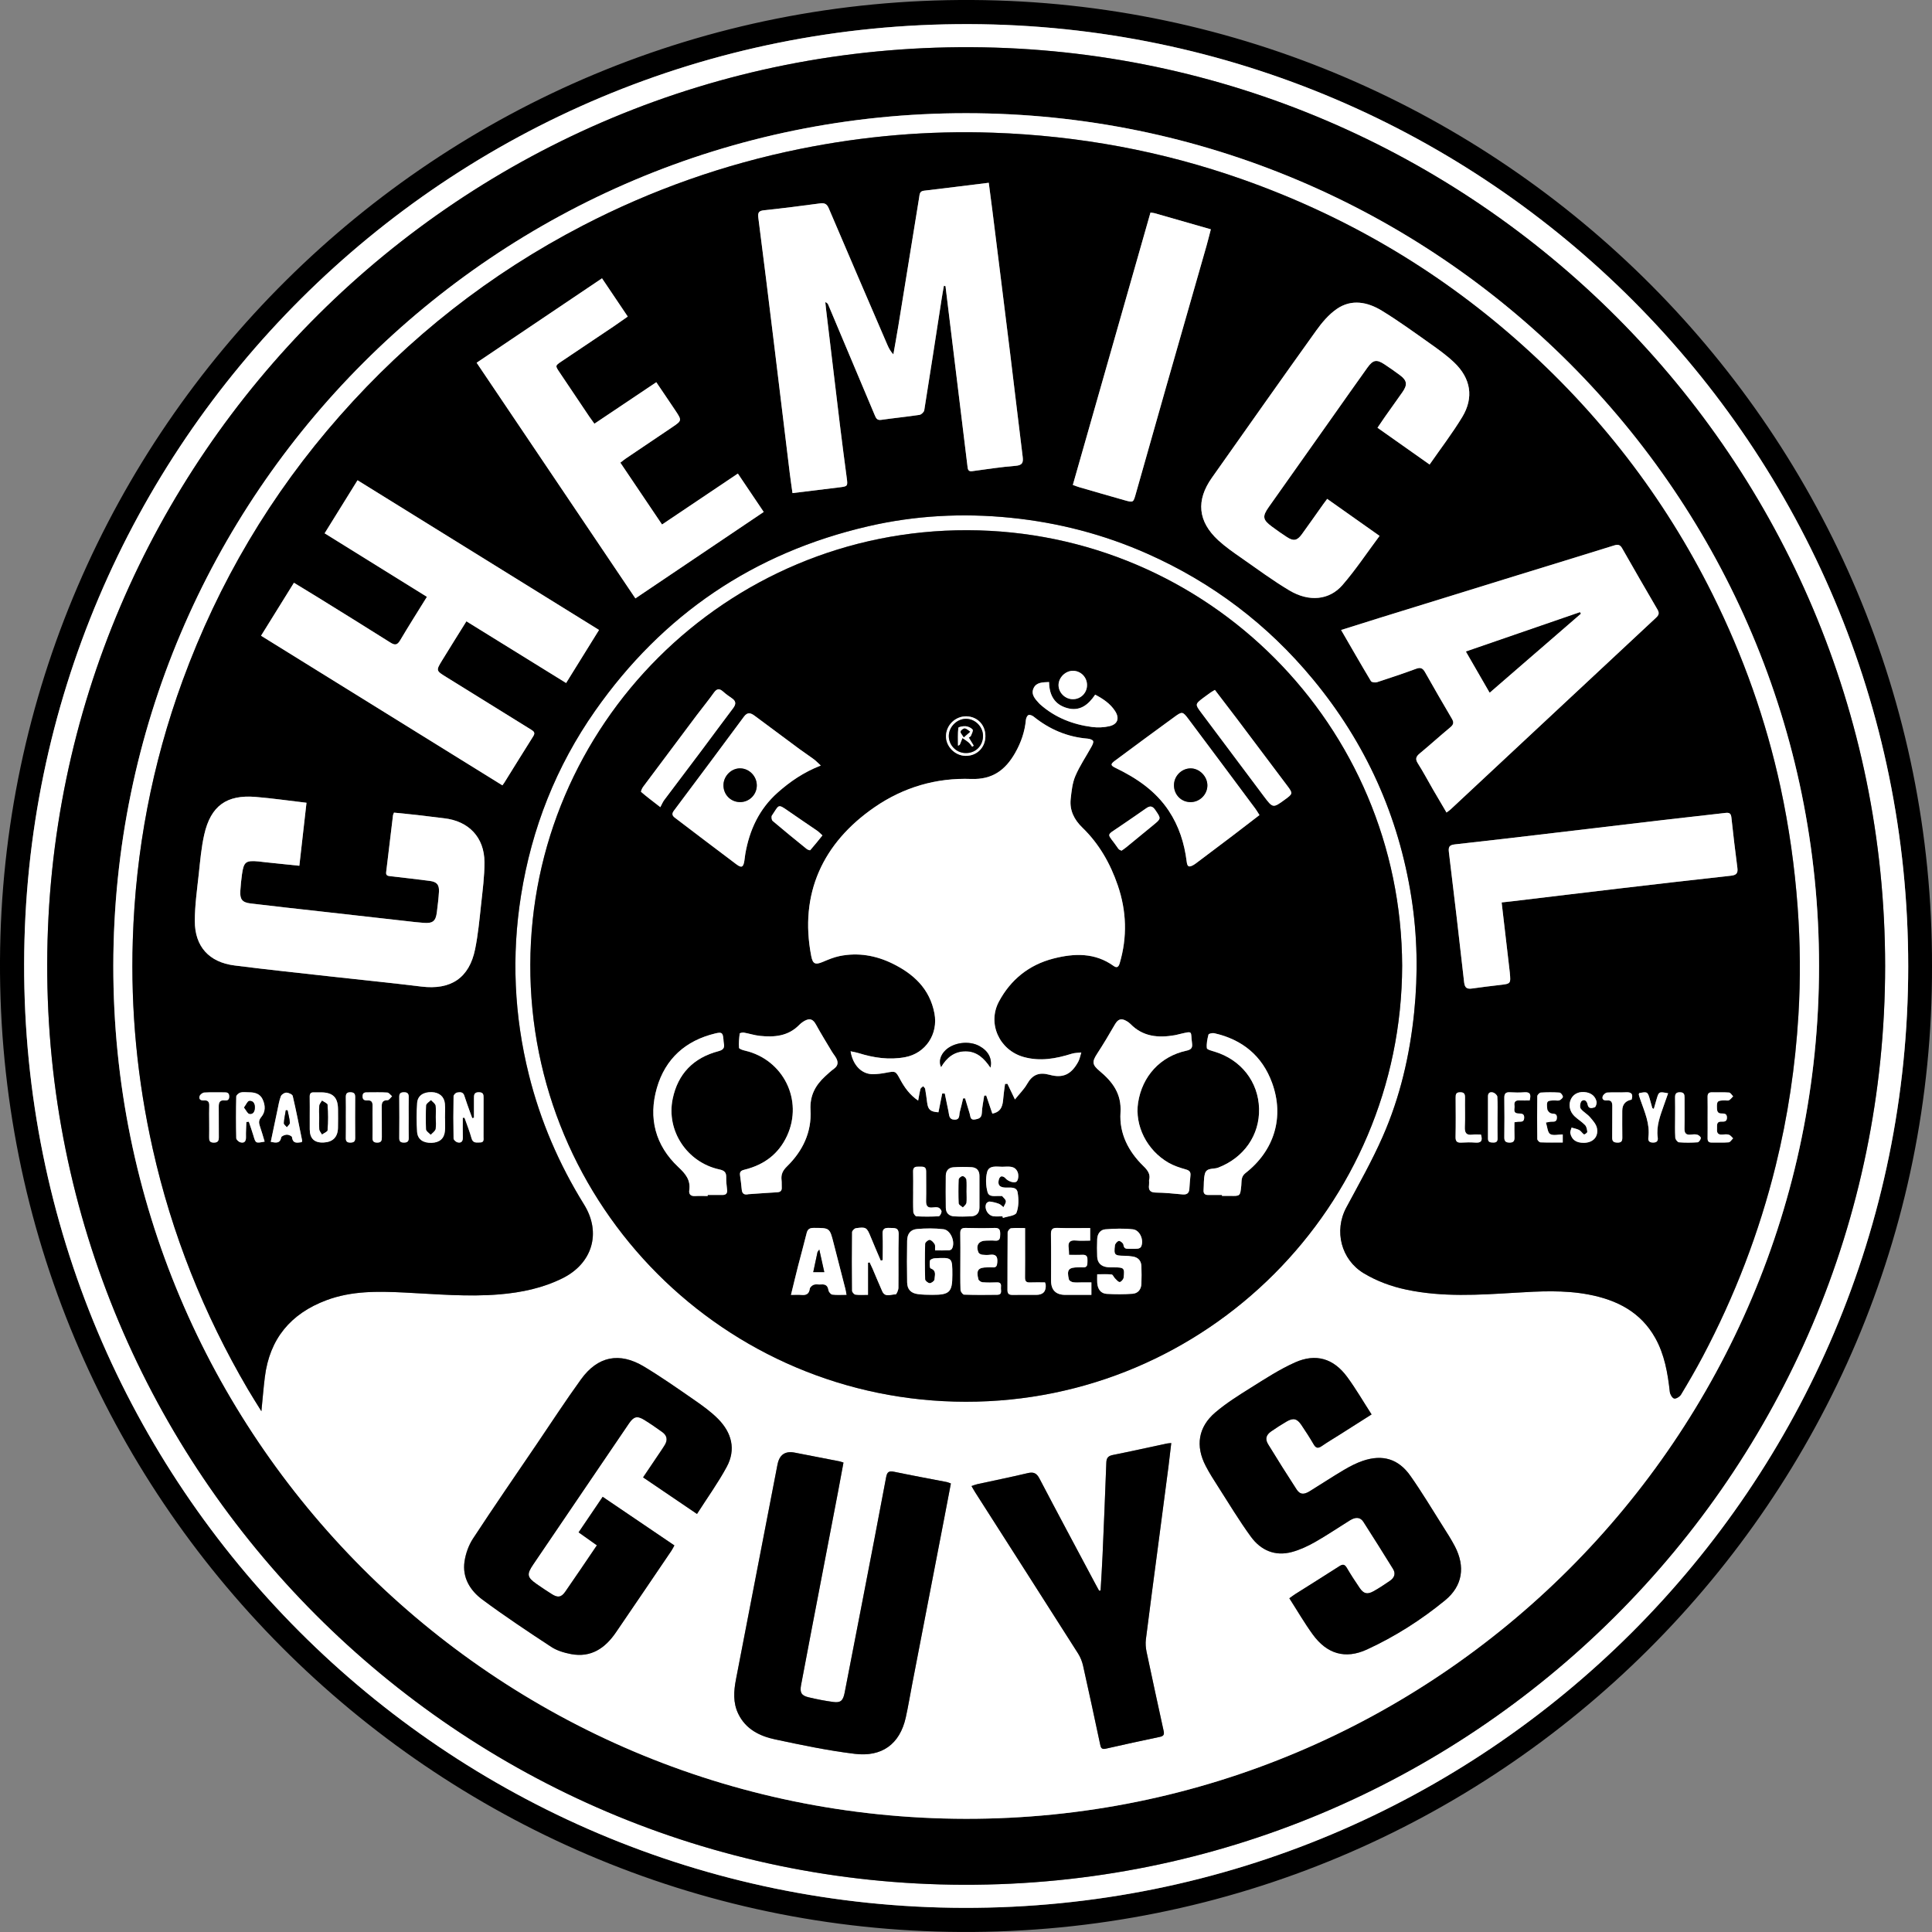
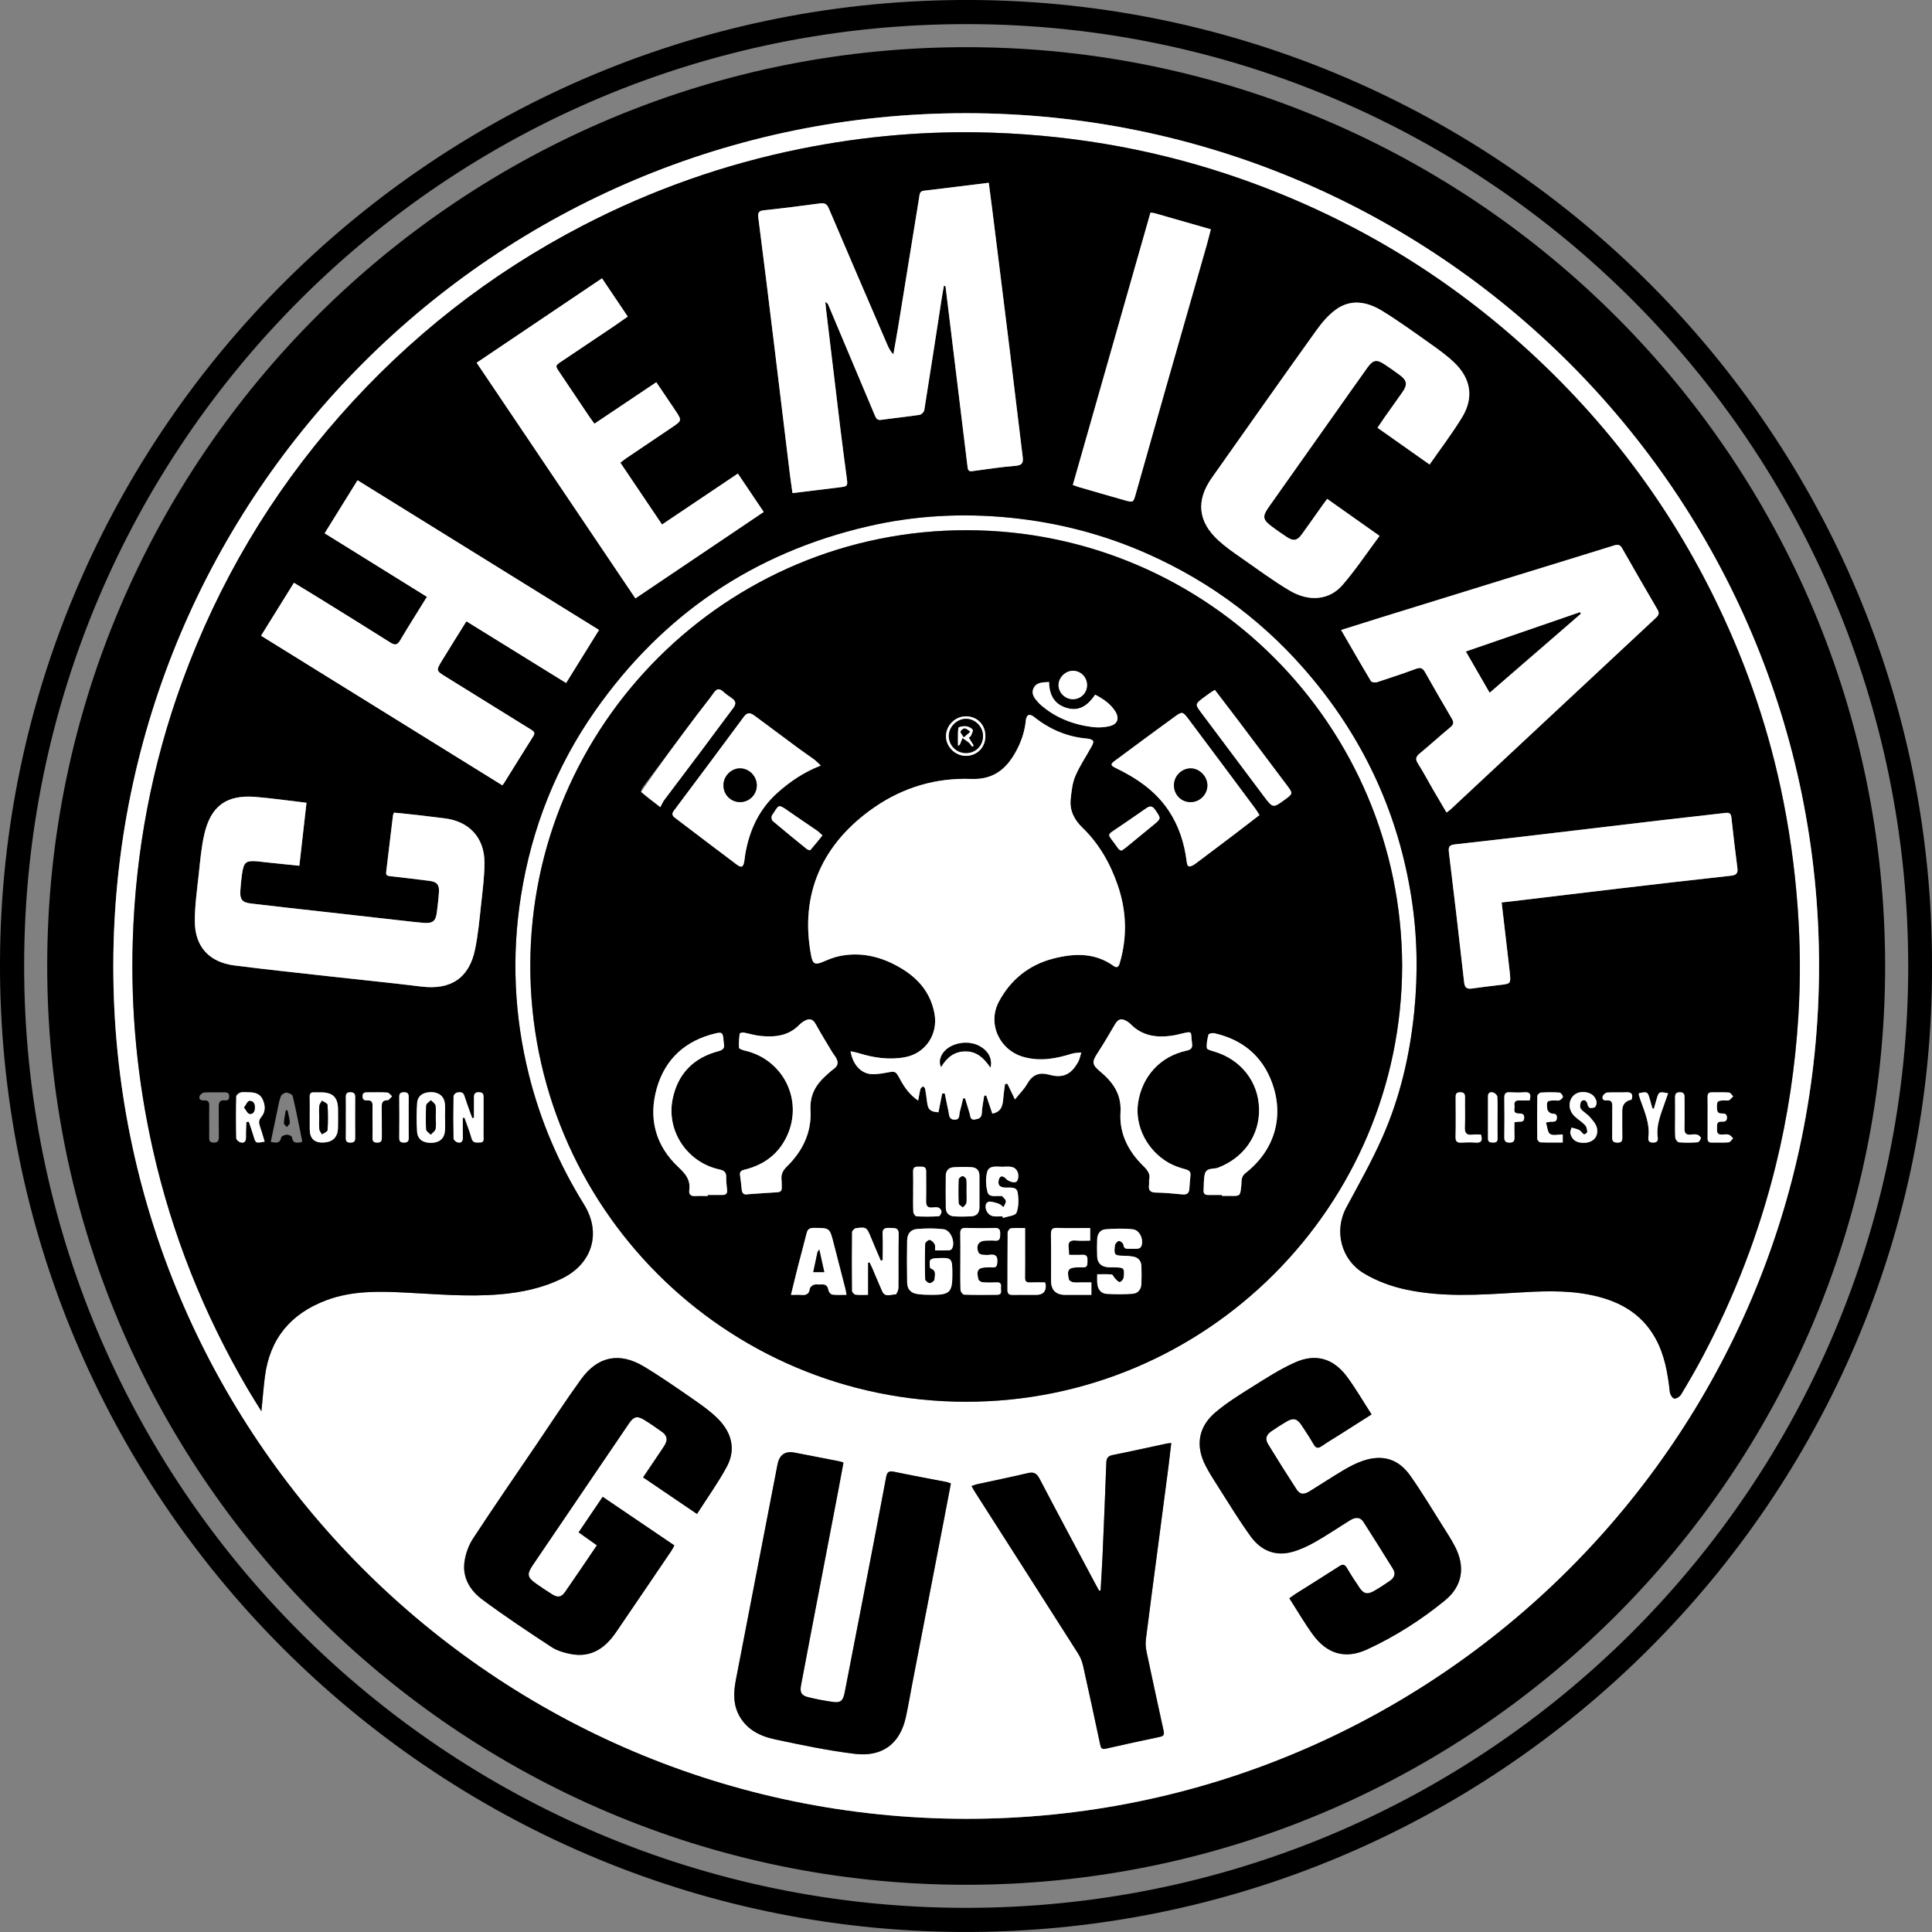
<svg xmlns="http://www.w3.org/2000/svg" fill="none" viewBox="0 0 129 129" height="129" width="129">
  <rect x="0" y="0" width="129" height="129" fill="#808080" stroke="none" />
  <g clip-path="url(#clip0_9_3699)">
    <path fill="black" d="M129 64.513C129.103 100.062 99.975 129.174 64.162 128.998C28.926 128.825 -0.175 100.044 -0 64.14C0.175 28.753 29.124 -0.208 64.92 -0C100.221 0.204 129.097 29.015 129 64.513ZM127.412 64.513C127.409 29.815 99.361 1.709 64.708 1.61C29.846 1.51 1.677 29.654 1.612 64.364C1.547 99.251 29.744 127.312 64.357 127.388C99.249 127.465 127.404 99.223 127.413 64.513H127.412Z" />
-     <path fill="white" d="M127.412 64.513C127.402 99.224 99.248 127.465 64.355 127.388C29.742 127.312 1.546 99.251 1.611 64.364C1.677 29.655 29.846 1.51 64.708 1.61C99.361 1.71 127.409 29.815 127.412 64.513ZM125.871 64.496C125.86 30.601 98.431 3.334 64.863 3.151C30.809 2.966 3.22 30.525 3.152 64.359C3.082 98.299 30.594 125.76 64.341 125.847C98.206 125.936 125.868 98.507 125.871 64.496Z" />
    <path fill="black" d="M125.871 64.497C125.868 98.507 98.206 125.935 64.341 125.847C30.594 125.76 3.082 98.3 3.152 64.359C3.22 30.526 30.809 2.967 64.863 3.151C98.431 3.334 125.86 30.6 125.871 64.497ZM7.566 64.474C7.537 95.843 32.962 121.395 64.477 121.442C95.886 121.489 121.45 95.974 121.458 64.503C121.467 33.06 95.978 7.579 64.527 7.558C33.104 7.537 7.605 33.002 7.566 64.474Z" />
    <path fill="white" d="M7.566 64.474C7.605 33.002 33.104 7.537 64.527 7.558C95.978 7.579 121.466 33.06 121.458 64.503C121.45 95.974 95.886 121.489 64.477 121.442C32.96 121.395 7.535 95.841 7.566 64.474ZM17.456 94.236C17.542 93.381 17.597 92.658 17.688 91.939C18.006 89.393 19.407 87.712 21.796 86.815C23.483 86.182 25.237 86.215 26.985 86.3C29.113 86.404 31.235 86.603 33.365 86.424C34.823 86.3 36.241 86.004 37.565 85.347C39.558 84.358 40.17 82.309 39.003 80.429C37.329 77.729 36.089 74.85 35.319 71.767C34.331 67.806 34.151 63.809 34.793 59.784C35.508 55.301 37.138 51.167 39.749 47.446C44.252 41.031 50.329 36.909 57.968 35.14C61.098 34.415 64.276 34.246 67.482 34.57C70.66 34.892 73.708 35.682 76.622 36.975C80.955 38.901 84.644 41.693 87.666 45.347C91.189 49.607 93.391 54.472 94.245 59.933C94.641 62.472 94.69 65.024 94.429 67.586C94.136 70.461 93.489 73.249 92.326 75.891C91.613 77.512 90.735 79.064 89.895 80.629C89.06 82.183 89.552 84.104 91.057 85.012C91.943 85.546 92.901 85.896 93.909 86.109C96.312 86.618 98.737 86.461 101.158 86.315C102.801 86.216 104.441 86.126 106.073 86.435C107.952 86.791 109.551 87.597 110.522 89.33C111.146 90.442 111.359 91.679 111.497 92.931C111.515 93.098 111.655 93.344 111.785 93.378C111.91 93.412 112.161 93.257 112.245 93.117C112.745 92.287 113.234 91.447 113.687 90.591C115.833 86.538 117.465 82.292 118.566 77.836C119.382 74.531 119.879 71.181 120.084 67.789C120.23 65.38 120.209 62.971 120.032 60.561C119.835 57.871 119.459 55.212 118.891 52.575C117.923 48.089 116.398 43.8 114.357 39.696C111.107 33.16 106.715 27.494 101.241 22.676C95.849 17.931 89.754 14.375 82.977 11.981C77.586 10.076 72.033 9.062 66.33 8.861C61.992 8.709 57.689 9.079 53.434 9.94C48.361 10.967 43.526 12.676 38.93 15.055C32.721 18.269 27.317 22.522 22.696 27.764C18.083 32.997 14.591 38.903 12.194 45.451C10.149 51.035 9.057 56.809 8.871 62.747C8.722 67.452 9.17 72.105 10.2 76.703C11.473 82.389 13.604 87.728 16.548 92.75C16.823 93.221 17.119 93.681 17.461 94.234L17.456 94.236ZM93.621 64.487C93.566 48.435 80.636 35.444 64.595 35.4C48.48 35.357 35.451 48.404 35.408 64.406C35.362 80.55 48.396 93.579 64.485 93.593C80.571 93.608 93.581 80.54 93.621 64.485V64.487ZM63.489 99.052C63.369 99.01 63.298 98.975 63.222 98.958C62.047 98.73 60.868 98.513 59.695 98.27C59.352 98.199 59.23 98.283 59.166 98.635C58.657 101.36 58.13 104.081 57.603 106.803C57.204 108.878 56.802 110.951 56.396 113.024C56.292 113.557 56.127 113.707 55.637 113.641C55.078 113.565 54.52 113.458 53.973 113.325C53.503 113.212 53.395 113.003 53.485 112.518C53.71 111.314 53.939 110.111 54.17 108.909C54.763 105.816 55.358 102.724 55.951 99.632C56.077 98.976 56.195 98.319 56.318 97.656C56.192 97.617 56.117 97.586 56.04 97.571C55.049 97.377 54.059 97.188 53.068 96.993C52.424 96.867 52.039 97.132 51.914 97.788C51.91 97.801 51.907 97.814 51.904 97.827C50.981 102.597 50.055 107.365 49.139 112.136C48.99 112.911 48.932 113.689 49.295 114.434C49.796 115.467 50.732 115.923 51.766 116.143C53.529 116.517 55.3 116.892 57.087 117.106C58.85 117.316 60.077 116.489 60.478 114.673C60.64 113.939 60.762 113.193 60.906 112.453C61.615 108.781 62.325 105.107 63.034 101.435C63.186 100.646 63.335 99.857 63.489 99.054V99.052ZM39.849 103.178C39.123 104.246 38.443 105.264 37.742 106.269C37.471 106.657 37.245 106.688 36.847 106.44C36.504 106.225 36.169 106 35.837 105.769C35.179 105.311 35.15 105.117 35.602 104.453C36.905 102.537 38.205 100.619 39.505 98.703C40.337 97.478 41.167 96.249 42.002 95.025C42.312 94.572 42.546 94.516 43.016 94.805C43.428 95.059 43.828 95.336 44.22 95.62C44.528 95.841 44.589 96.136 44.388 96.469C44.312 96.595 44.23 96.72 44.147 96.843C43.751 97.432 43.354 98.02 42.935 98.641C44.139 99.458 45.303 100.248 46.533 101.083C47.218 100.01 47.935 99.015 48.516 97.944C49.152 96.769 48.846 95.65 47.937 94.733C47.457 94.25 46.889 93.846 46.328 93.456C45.232 92.697 44.137 91.929 42.996 91.243C41.355 90.256 39.908 90.549 38.789 92.096C37.763 93.514 36.808 94.983 35.825 96.432C34.404 98.528 32.965 100.612 31.578 102.729C31.286 103.174 31.089 103.731 31.011 104.259C30.853 105.337 31.393 106.203 32.209 106.806C33.702 107.91 35.249 108.941 36.803 109.959C37.185 110.21 37.664 110.352 38.119 110.44C39.459 110.695 40.4 110.045 41.122 108.989C42.36 107.177 43.592 105.359 44.824 103.542C44.897 103.435 44.95 103.317 45.024 103.184C43.415 102.093 41.84 101.025 40.236 99.939C39.683 100.756 39.165 101.52 38.629 102.312C39.048 102.61 39.428 102.88 39.845 103.174L39.849 103.178ZM91.577 94.441C91.01 93.564 90.525 92.722 89.952 91.944C89.044 90.709 87.862 90.347 86.463 90.973C85.439 91.433 84.482 92.057 83.525 92.654C82.705 93.168 81.876 93.687 81.143 94.312C80 95.286 79.807 96.549 80.502 97.882C80.749 98.359 81.041 98.814 81.332 99.267C82.052 100.389 82.737 101.537 83.522 102.611C84.183 103.514 85.13 103.935 86.258 103.629C86.795 103.484 87.318 103.238 87.805 102.962C88.602 102.511 89.359 101.993 90.138 101.512C90.518 101.278 90.826 101.299 91.028 101.611C91.7 102.652 92.354 103.704 93.008 104.756C93.213 105.086 93.089 105.356 92.801 105.555C92.446 105.8 92.085 106.037 91.71 106.248C91.294 106.482 91.048 106.419 90.781 106.026C90.486 105.592 90.196 105.152 89.932 104.699C89.79 104.451 89.665 104.422 89.427 104.576C88.454 105.204 87.47 105.814 86.491 106.434C86.36 106.516 86.237 106.612 86.088 106.719C86.624 107.556 87.096 108.373 87.65 109.134C88.594 110.43 89.816 110.807 91.273 110.137C93.147 109.274 94.892 108.161 96.487 106.855C97.663 105.89 97.843 104.6 97.141 103.25C96.899 102.786 96.613 102.344 96.331 101.901C95.617 100.774 94.934 99.627 94.167 98.539C93.369 97.409 92.314 97.099 91.01 97.536C90.569 97.685 90.143 97.905 89.74 98.143C88.963 98.601 88.21 99.101 87.441 99.573C87.041 99.819 86.792 99.792 86.569 99.447C85.924 98.452 85.291 97.452 84.673 96.44C84.455 96.082 84.532 95.812 84.88 95.571C85.212 95.341 85.552 95.123 85.902 94.919C86.349 94.656 86.601 94.715 86.891 95.147C87.176 95.571 87.456 96.001 87.712 96.443C87.868 96.715 88.017 96.717 88.257 96.553C88.634 96.294 89.029 96.061 89.416 95.815C90.118 95.37 90.821 94.924 91.575 94.445L91.577 94.441ZM73.486 106.199C73.452 106.203 73.418 106.206 73.384 106.209C73.302 106.057 73.218 105.905 73.135 105.751C71.889 103.409 70.634 101.072 69.402 98.72C69.21 98.353 69.002 98.269 68.609 98.363C67.497 98.628 66.375 98.853 65.257 99.097C65.135 99.123 65.019 99.174 64.867 99.224C64.969 99.399 65.038 99.526 65.118 99.651C67.41 103.238 69.705 106.822 71.989 110.415C72.143 110.658 72.254 110.945 72.317 111.226C72.706 112.96 73.077 114.696 73.447 116.433C73.493 116.645 73.517 116.831 73.818 116.763C75.026 116.491 76.233 116.221 77.446 115.971C77.703 115.918 77.743 115.802 77.697 115.581C77.313 113.819 76.926 112.058 76.555 110.294C76.499 110.024 76.476 109.731 76.51 109.457C76.764 107.428 77.038 105.401 77.303 103.373C77.541 101.559 77.781 99.745 78.017 97.929C78.083 97.414 78.14 96.9 78.205 96.353C78.054 96.369 77.977 96.37 77.9 96.387C76.703 96.642 75.508 96.909 74.307 97.149C73.996 97.21 73.88 97.343 73.868 97.654C73.792 99.727 73.706 101.8 73.616 103.874C73.582 104.65 73.528 105.426 73.485 106.201L73.486 106.199Z" />
    <path fill="black" d="M17.456 94.236C17.115 93.682 16.818 93.222 16.543 92.751C13.6 87.731 11.469 82.39 10.195 76.704C9.165 72.105 8.717 67.452 8.866 62.749C9.053 56.81 10.146 51.036 12.189 45.452C14.586 38.904 18.078 32.997 22.691 27.766C27.312 22.525 32.716 18.272 38.925 15.056C43.521 12.677 48.356 10.968 53.429 9.942C57.684 9.081 61.989 8.71 66.325 8.862C72.028 9.063 77.582 10.078 82.972 11.983C89.749 14.378 95.844 17.932 101.236 22.677C106.71 27.497 111.102 33.162 114.352 39.697C116.393 43.801 117.918 48.09 118.886 52.577C119.454 55.213 119.83 57.872 120.027 60.562C120.204 62.974 120.225 65.382 120.079 67.79C119.874 71.182 119.377 74.532 118.561 77.837C117.462 82.293 115.828 86.54 113.682 90.592C113.229 91.449 112.74 92.288 112.24 93.119C112.156 93.258 111.906 93.413 111.78 93.379C111.651 93.345 111.51 93.098 111.492 92.933C111.354 91.68 111.141 90.444 110.518 89.332C109.546 87.597 107.947 86.791 106.068 86.436C104.438 86.127 102.796 86.216 101.153 86.317C98.732 86.464 96.308 86.621 93.905 86.111C92.896 85.897 91.94 85.548 91.052 85.014C89.547 84.106 89.057 82.185 89.89 80.631C90.73 79.067 91.608 77.515 92.322 75.892C93.484 73.252 94.131 70.462 94.424 67.588C94.685 65.026 94.636 62.474 94.24 59.934C93.387 54.472 91.185 49.607 87.661 45.349C84.638 41.694 80.95 38.902 76.617 36.977C73.705 35.682 70.657 34.892 67.478 34.571C64.269 34.248 61.093 34.416 57.963 35.141C50.322 36.908 44.247 41.032 39.744 47.448C37.133 51.169 35.502 55.302 34.788 59.785C34.147 63.81 34.326 67.809 35.314 71.768C36.083 74.851 37.323 77.731 38.998 80.43C40.165 82.312 39.553 84.36 37.56 85.349C36.236 86.006 34.819 86.302 33.36 86.425C31.23 86.605 29.108 86.406 26.981 86.302C25.232 86.216 23.478 86.184 21.791 86.817C19.402 87.713 18.002 89.393 17.683 91.941C17.592 92.659 17.537 93.381 17.451 94.237L17.456 94.236ZM63.025 19.081C63.06 19.089 63.097 19.098 63.133 19.106C63.462 21.802 63.79 24.5 64.12 27.196C64.284 28.531 64.449 29.867 64.609 31.203C64.632 31.398 64.7 31.49 64.92 31.461C65.88 31.33 66.84 31.181 67.805 31.105C68.256 31.069 68.337 30.902 68.287 30.503C68.004 28.232 67.741 25.96 67.461 23.689C67.065 20.47 66.662 17.252 66.26 14.035C66.186 13.439 66.106 12.845 66.022 12.204C64.543 12.387 63.117 12.567 61.689 12.735C61.401 12.769 61.407 12.983 61.377 13.172C60.912 16.027 60.452 18.884 59.988 21.739C59.883 22.381 59.766 23.022 59.653 23.665C59.452 23.454 59.34 23.231 59.242 23.003C57.937 19.973 56.631 16.945 55.339 13.91C55.214 13.619 55.064 13.541 54.759 13.582C53.519 13.748 52.276 13.907 51.033 14.038C50.682 14.075 50.588 14.176 50.636 14.538C50.989 17.261 51.321 19.986 51.655 22.71C52.016 25.662 52.37 28.614 52.731 31.566C52.786 32.014 52.852 32.459 52.917 32.925C54.007 32.791 55.046 32.662 56.087 32.537C56.585 32.477 56.61 32.448 56.546 31.964C56.388 30.763 56.229 29.564 56.082 28.361C55.771 25.809 55.47 23.257 55.164 20.705C55.143 20.528 55.125 20.352 55.107 20.174C55.227 20.216 55.274 20.277 55.303 20.345C55.577 20.989 55.847 21.635 56.117 22.281C56.88 24.092 57.642 25.903 58.406 27.714C58.486 27.9 58.549 28.077 58.832 28.036C59.685 27.915 60.543 27.831 61.393 27.703C61.517 27.683 61.696 27.515 61.715 27.395C62.115 24.911 62.494 22.423 62.879 19.937C62.922 19.653 62.978 19.368 63.028 19.083L63.025 19.081ZM17.432 42.447C22.812 45.782 28.166 49.102 33.543 52.434C33.6 52.358 33.634 52.316 33.663 52.271C34.31 51.23 34.954 50.188 35.608 49.15C35.756 48.916 35.634 48.825 35.453 48.712C33.574 47.55 31.701 46.38 29.822 45.219C29.109 44.779 29.098 44.782 29.522 44.086C30.048 43.227 30.585 42.374 31.141 41.482C33.375 42.864 35.576 44.225 37.798 45.601C38.55 44.389 39.265 43.237 39.995 42.06C34.606 38.719 29.255 35.402 23.871 32.065C23.128 33.264 22.414 34.414 21.674 35.606C23.973 37.033 26.23 38.435 28.504 39.848C27.887 40.846 27.287 41.788 26.718 42.749C26.527 43.073 26.369 43.094 26.061 42.898C24.434 41.869 22.793 40.858 21.157 39.843C20.658 39.534 20.154 39.231 19.625 38.909C18.887 40.097 18.178 41.239 17.43 42.444L17.432 42.447ZM89.546 42.065C90.219 43.227 90.866 44.358 91.537 45.477C91.583 45.556 91.817 45.588 91.933 45.551C92.817 45.264 93.698 44.968 94.568 44.648C94.865 44.539 95.007 44.63 95.148 44.879C95.737 45.923 96.334 46.962 96.945 47.993C97.095 48.246 97.043 48.388 96.828 48.568C96.143 49.136 95.486 49.735 94.8 50.301C94.55 50.508 94.478 50.67 94.67 50.971C95.033 51.538 95.345 52.136 95.684 52.719C95.977 53.226 96.276 53.727 96.584 54.252C96.708 54.156 96.788 54.106 96.854 54.043C101.425 49.778 105.993 45.511 110.568 41.248C110.751 41.076 110.811 40.942 110.671 40.702C109.875 39.343 109.088 37.977 108.31 36.608C108.178 36.376 108.036 36.336 107.785 36.415C105.601 37.096 103.413 37.763 101.226 38.438C98.191 39.375 95.158 40.314 92.123 41.254C91.278 41.516 90.434 41.785 89.546 42.063V42.065ZM20.465 53.599C19.285 53.462 18.18 53.3 17.069 53.209C15.125 53.049 14.071 53.81 13.636 55.723C13.44 56.586 13.366 57.477 13.27 58.359C13.157 59.402 13.008 60.449 13.006 61.494C13.006 63.199 13.961 64.247 15.653 64.463C17.803 64.736 19.959 64.961 22.113 65.202C24.12 65.427 26.131 65.628 28.135 65.872C30.098 66.113 31.33 65.304 31.722 63.375C31.923 62.389 32.013 61.378 32.123 60.376C32.225 59.441 32.352 58.5 32.347 57.563C32.339 55.904 31.29 54.817 29.645 54.634C29.056 54.567 28.47 54.488 27.881 54.42C27.351 54.36 26.82 54.31 26.306 54.258C26.268 54.354 26.246 54.389 26.241 54.428C26.087 55.697 25.937 56.966 25.783 58.235C25.754 58.473 25.909 58.486 26.084 58.505C26.953 58.604 27.822 58.704 28.69 58.816C29.164 58.877 29.334 59.07 29.308 59.544C29.284 60.001 29.223 60.455 29.168 60.91C29.096 61.507 28.892 61.666 28.279 61.617C28.091 61.603 27.903 61.587 27.715 61.566C25.655 61.334 23.596 61.103 21.535 60.87C19.93 60.688 18.324 60.517 16.72 60.321C16.163 60.253 16.009 60.038 16.046 59.474C16.07 59.112 16.105 58.749 16.155 58.389C16.274 57.539 16.406 57.44 17.254 57.516C17.401 57.529 17.547 57.553 17.694 57.568C18.452 57.647 19.209 57.727 19.986 57.806C20.148 56.378 20.303 55.017 20.464 53.598L20.465 53.599ZM95.455 31.017C96.205 29.938 96.975 28.931 97.631 27.853C98.424 26.549 98.214 25.261 97.09 24.196C96.595 23.726 96.03 23.323 95.472 22.927C94.416 22.181 93.369 21.418 92.268 20.745C91.315 20.162 90.243 19.947 89.256 20.63C88.718 21.002 88.265 21.54 87.88 22.079C85.542 25.341 83.234 28.625 80.916 31.903C79.848 33.413 79.981 34.821 81.35 36.08C81.824 36.515 82.36 36.886 82.889 37.255C83.948 37.995 84.99 38.767 86.099 39.427C87.407 40.207 88.762 40.079 89.643 39.059C90.526 38.036 91.279 36.9 92.114 35.782C90.915 34.934 89.777 34.13 88.618 33.311C88.511 33.453 88.43 33.558 88.354 33.665C87.878 34.335 87.409 35.008 86.925 35.674C86.614 36.102 86.373 36.146 85.933 35.863C85.593 35.645 85.264 35.408 84.939 35.17C84.302 34.704 84.273 34.481 84.723 33.846C86.141 31.846 87.555 29.844 88.969 27.842C89.746 26.743 90.52 25.639 91.305 24.545C91.682 24.019 91.918 23.98 92.453 24.333C92.801 24.563 93.144 24.802 93.477 25.052C93.95 25.405 93.99 25.688 93.644 26.181C93.259 26.733 92.864 27.279 92.475 27.829C92.309 28.065 92.15 28.306 91.977 28.561C93.158 29.394 94.287 30.19 95.457 31.017H95.455ZM49.267 31.621C47.567 32.764 45.907 33.879 44.205 35.021C43.27 33.634 42.355 32.276 41.423 30.893C41.565 30.783 41.677 30.689 41.797 30.608C42.823 29.914 43.852 29.224 44.879 28.53C45.539 28.083 45.539 28.078 45.096 27.408C44.681 26.785 44.259 26.167 43.822 25.521C42.426 26.457 41.068 27.368 39.689 28.292C39.552 28.099 39.446 27.962 39.349 27.818C38.687 26.834 38.028 25.85 37.366 24.866C37.067 24.419 37.064 24.419 37.491 24.133C38.653 23.351 39.819 22.572 40.979 21.791C41.287 21.583 41.59 21.366 41.916 21.137C41.334 20.271 40.78 19.447 40.197 18.583C37.397 20.468 34.623 22.336 31.826 24.22C35.377 29.491 38.894 34.712 42.426 39.954C45.313 38.009 48.144 36.104 50.994 34.183C50.407 33.311 49.859 32.498 49.269 31.621H49.267ZM100.265 60.258C100.549 60.227 100.786 60.203 101.024 60.174C103.44 59.886 105.859 59.591 108.276 59.308C110.707 59.023 113.14 58.738 115.573 58.474C115.94 58.434 116.052 58.308 116.005 57.948C115.858 56.828 115.727 55.707 115.605 54.584C115.576 54.313 115.469 54.25 115.213 54.281C113.837 54.444 112.458 54.588 111.082 54.75C108.624 55.037 106.166 55.333 103.709 55.623C101.517 55.88 99.327 56.144 97.134 56.383C96.773 56.422 96.702 56.555 96.742 56.893C97.094 59.79 97.435 62.689 97.76 65.589C97.804 65.977 97.964 66.053 98.306 66.003C98.918 65.914 99.533 65.841 100.146 65.77C100.876 65.684 100.878 65.688 100.81 64.945C100.796 64.785 100.774 64.624 100.755 64.464C100.595 63.09 100.435 61.714 100.265 60.261V60.258ZM76.818 14.194C75.089 20.256 73.365 26.306 71.633 32.38C71.809 32.442 71.932 32.492 72.058 32.529C73.067 32.822 74.074 33.117 75.085 33.4C75.681 33.566 75.673 33.557 75.841 32.961C76.507 30.603 77.175 28.247 77.847 25.89C78.749 22.733 79.655 19.576 80.557 16.419C80.659 16.061 80.746 15.699 80.848 15.31C79.568 14.943 78.329 14.587 77.088 14.234C77.013 14.213 76.933 14.21 76.818 14.194ZM31.647 74.63C31.608 74.639 31.57 74.649 31.531 74.66C31.482 74.529 31.432 74.398 31.385 74.266C31.256 73.898 31.118 73.532 31.002 73.162C30.916 72.885 30.699 72.916 30.511 72.951C30.419 72.969 30.284 73.11 30.283 73.196C30.267 74.138 30.265 75.08 30.283 76.02C30.284 76.109 30.437 76.246 30.542 76.274C30.788 76.337 30.909 76.219 30.901 75.947C30.887 75.51 30.898 75.072 30.898 74.633C30.937 74.633 30.974 74.633 31.013 74.633C31.172 75.089 31.354 75.538 31.481 76.002C31.576 76.35 31.821 76.281 32.052 76.282C32.332 76.285 32.282 76.073 32.282 75.908C32.285 75.047 32.282 74.186 32.285 73.325C32.285 73.107 32.285 72.935 31.979 72.929C31.654 72.922 31.642 73.107 31.644 73.343C31.649 73.772 31.644 74.201 31.644 74.63H31.647ZM17.671 76.225C17.56 75.86 17.469 75.525 17.354 75.198C17.273 74.966 17.268 74.795 17.448 74.581C17.741 74.23 17.725 73.803 17.535 73.4C17.357 73.021 17.008 72.932 16.622 72.933C16.435 72.933 16.237 72.9 16.061 72.947C15.946 72.976 15.777 73.12 15.776 73.215C15.755 74.142 15.755 75.072 15.776 75.999C15.777 76.096 15.941 76.243 16.054 76.274C16.331 76.347 16.433 76.193 16.425 75.916C16.415 75.585 16.441 75.249 16.451 74.918C16.506 74.911 16.561 74.905 16.616 74.898C16.718 75.206 16.828 75.512 16.92 75.822C17.073 76.342 17.068 76.344 17.673 76.225H17.671ZM20.682 74.594V75.4C20.682 76.019 20.991 76.314 21.608 76.285C22.217 76.256 22.547 75.933 22.566 75.322C22.579 74.906 22.571 74.49 22.57 74.073C22.566 73.28 22.235 72.947 21.445 72.937C21.283 72.935 21.122 72.943 20.961 72.937C20.752 72.927 20.676 73.019 20.679 73.225C20.687 73.681 20.682 74.138 20.681 74.594H20.682ZM29.713 74.664H29.71C29.71 74.342 29.733 74.018 29.705 73.699C29.663 73.223 29.331 72.943 28.837 72.924C28.277 72.903 27.887 73.15 27.852 73.646C27.805 74.285 27.805 74.934 27.848 75.573C27.884 76.081 28.258 76.324 28.823 76.306C29.35 76.289 29.665 76.018 29.708 75.508C29.733 75.228 29.713 74.945 29.713 74.664ZM18.078 76.243C18.439 76.316 18.696 76.356 18.779 75.944C18.796 75.858 19.02 75.769 19.151 75.764C19.269 75.759 19.486 75.856 19.496 75.931C19.557 76.397 19.857 76.295 20.14 76.266C20.158 76.221 20.179 76.195 20.176 76.172C19.972 75.173 19.777 74.172 19.544 73.18C19.518 73.073 19.267 72.961 19.12 72.958C18.995 72.955 18.798 73.081 18.753 73.197C18.641 73.482 18.594 73.791 18.529 74.094C18.379 74.8 18.233 75.505 18.078 76.246V76.243ZM103.22 74.953C103.415 74.918 103.466 74.906 103.518 74.9C103.7 74.872 103.942 74.969 103.955 74.636C103.968 74.304 103.727 74.395 103.549 74.335C103.447 74.301 103.324 74.162 103.313 74.06C103.249 73.51 103.285 73.481 103.819 73.477C103.926 73.477 104.051 73.507 104.138 73.464C104.234 73.419 104.366 73.293 104.355 73.222C104.339 73.118 104.214 72.958 104.127 72.953C103.712 72.925 103.293 72.927 102.877 72.953C102.791 72.958 102.647 73.108 102.646 73.192C102.63 74.147 102.631 75.101 102.646 76.055C102.646 76.133 102.78 76.272 102.856 76.276C103.348 76.295 103.842 76.285 104.345 76.285V75.748C104.041 75.748 103.701 75.844 103.5 75.719C103.329 75.612 103.317 75.249 103.222 74.955L103.22 74.953ZM105.747 76.306C106.351 76.302 106.739 75.916 106.628 75.329C106.576 75.057 106.344 74.804 106.152 74.581C105.971 74.371 105.692 74.236 105.537 74.013C105.462 73.905 105.511 73.584 105.613 73.508C105.809 73.364 105.964 73.539 106.003 73.749C106.063 74.071 106.312 73.981 106.474 73.935C106.55 73.914 106.626 73.671 106.599 73.553C106.519 73.212 106.276 73.001 105.928 72.935C105.482 72.849 105.098 73.008 104.914 73.341C104.708 73.712 104.779 74.189 105.122 74.523C105.344 74.737 105.619 74.897 105.83 75.118C105.932 75.225 105.967 75.418 105.982 75.575C105.987 75.628 105.794 75.763 105.763 75.745C105.644 75.67 105.569 75.52 105.446 75.453C105.291 75.369 105.105 75.34 104.931 75.288C104.901 75.415 104.823 75.552 104.849 75.667C104.946 76.106 105.25 76.31 105.744 76.305L105.747 76.306ZM114.017 74.62C114.017 75.078 114.022 75.536 114.016 75.994C114.012 76.195 114.08 76.292 114.294 76.287C114.671 76.279 115.05 76.305 115.424 76.272C115.529 76.263 115.621 76.099 115.718 76.005C115.626 75.921 115.545 75.798 115.437 75.764C115.302 75.722 115.142 75.743 114.995 75.754C114.729 75.775 114.623 75.654 114.645 75.398C114.665 75.177 114.555 74.872 114.962 74.89C115.152 74.898 115.311 74.874 115.307 74.617C115.304 74.358 115.137 74.345 114.954 74.346C114.734 74.348 114.652 74.246 114.642 74.026C114.619 73.524 114.655 73.477 115.17 73.472C115.264 73.472 115.377 73.502 115.448 73.461C115.553 73.401 115.631 73.29 115.72 73.201C115.631 73.112 115.547 72.955 115.451 72.948C115.076 72.917 114.697 72.943 114.32 72.932C114.092 72.925 114.009 73.019 114.014 73.244C114.024 73.702 114.017 74.16 114.017 74.618V74.62ZM101.118 74.932C101.246 74.913 101.299 74.905 101.351 74.898C101.522 74.876 101.746 74.958 101.767 74.654C101.789 74.337 101.579 74.356 101.373 74.345C100.983 74.325 101.15 74.023 101.121 73.827C101.087 73.604 101.163 73.463 101.424 73.474C101.662 73.484 101.899 73.476 102.133 73.476C102.235 73.089 102.183 72.898 101.778 72.93C101.458 72.956 101.131 72.95 100.808 72.93C100.519 72.914 100.436 73.037 100.441 73.311C100.452 74.186 100.452 75.062 100.441 75.937C100.438 76.201 100.533 76.289 100.794 76.29C101.082 76.293 101.129 76.149 101.119 75.913C101.108 75.593 101.116 75.272 101.116 74.931L101.118 74.932ZM111.38 72.997C110.767 72.879 110.759 72.883 110.611 73.391C110.55 73.604 110.488 73.817 110.424 74.04C110.364 74.003 110.328 73.994 110.323 73.976C110.267 73.783 110.216 73.587 110.16 73.395C110.016 72.891 109.99 72.879 109.446 72.989C109.439 73.026 109.418 73.068 109.426 73.102C109.457 73.218 109.496 73.333 109.535 73.447C109.818 74.257 110.178 75.05 110.063 75.945C110.034 76.177 110.121 76.287 110.377 76.289C110.641 76.289 110.717 76.164 110.686 75.941C110.579 75.174 110.859 74.482 111.102 73.785C111.193 73.524 111.285 73.265 111.38 72.997ZM108.939 73.422C109.059 73.042 108.926 72.911 108.557 72.932C108.141 72.955 107.722 72.921 107.308 72.95C107.199 72.958 107.045 73.095 107.01 73.204C106.943 73.411 107.096 73.492 107.288 73.474C107.617 73.442 107.654 73.631 107.651 73.897C107.639 74.583 107.656 75.267 107.643 75.954C107.638 76.23 107.764 76.29 108.01 76.292C108.274 76.295 108.323 76.169 108.319 75.944C108.31 75.353 108.316 74.761 108.316 74.168C108.316 73.751 108.523 73.502 108.938 73.422H108.939ZM13.968 74.887C13.968 75.237 13.974 75.586 13.966 75.934C13.961 76.151 13.995 76.289 14.267 76.292C14.543 76.295 14.614 76.175 14.611 75.929C14.602 75.258 14.615 74.586 14.606 73.914C14.601 73.629 14.657 73.437 15.001 73.472C15.184 73.492 15.305 73.443 15.305 73.212C15.305 72.956 15.162 72.933 14.967 72.935C14.523 72.94 14.079 72.921 13.638 72.948C13.526 72.955 13.361 73.082 13.328 73.188C13.257 73.417 13.426 73.49 13.631 73.474C13.9 73.455 13.982 73.589 13.971 73.84C13.958 74.188 13.968 74.537 13.968 74.887ZM24.875 74.902C24.875 75.251 24.883 75.602 24.872 75.952C24.863 76.185 24.93 76.292 25.189 76.292C25.457 76.292 25.498 76.159 25.495 75.939C25.488 75.266 25.501 74.592 25.488 73.919C25.483 73.636 25.53 73.456 25.877 73.46C25.977 73.46 26.077 73.29 26.178 73.197C26.073 73.11 25.972 72.956 25.862 72.95C25.433 72.921 25.001 72.938 24.57 72.937C24.389 72.937 24.214 72.925 24.209 73.191C24.205 73.439 24.344 73.487 24.543 73.474C24.82 73.456 24.884 73.61 24.876 73.851C24.865 74.201 24.873 74.55 24.875 74.902ZM98.882 75.753C98.688 75.753 98.5 75.732 98.317 75.758C97.893 75.818 97.788 75.628 97.806 75.232C97.835 74.588 97.806 73.94 97.817 73.296C97.822 73.052 97.769 72.925 97.485 72.93C97.209 72.933 97.191 73.079 97.191 73.291C97.195 74.165 97.205 75.039 97.186 75.913C97.179 76.229 97.301 76.308 97.587 76.29C97.895 76.271 98.207 76.267 98.515 76.29C98.889 76.318 99.012 76.174 98.881 75.753H98.882ZM111.846 74.594C111.846 75.05 111.83 75.508 111.858 75.963C111.864 76.075 112.01 76.261 112.102 76.269C112.517 76.303 112.936 76.3 113.35 76.269C113.433 76.263 113.549 76.093 113.564 75.986C113.572 75.92 113.43 75.79 113.332 75.763C113.196 75.724 113.038 75.737 112.892 75.754C112.575 75.792 112.463 75.659 112.471 75.345C112.486 74.66 112.471 73.974 112.476 73.29C112.476 73.076 112.445 72.932 112.173 72.929C111.887 72.925 111.838 73.065 111.843 73.302C111.853 73.731 111.846 74.162 111.846 74.592V74.594ZM27.287 74.635C27.287 74.178 27.279 73.722 27.29 73.265C27.296 73.026 27.212 72.929 26.963 72.932C26.738 72.937 26.654 73.014 26.657 73.241C26.665 74.154 26.665 75.067 26.657 75.981C26.655 76.203 26.73 76.29 26.96 76.292C27.202 76.295 27.296 76.209 27.29 75.965C27.279 75.521 27.287 75.078 27.287 74.636V74.635ZM99.988 74.636C99.988 74.165 100.004 73.694 99.975 73.225C99.968 73.124 99.815 72.982 99.703 72.948C99.528 72.895 99.35 72.94 99.352 73.196C99.353 74.138 99.355 75.078 99.352 76.02C99.352 76.274 99.512 76.284 99.703 76.287C99.904 76.29 99.996 76.222 99.991 76.007C99.981 75.551 99.988 75.093 99.988 74.635V74.636ZM23.093 74.565C23.093 75.036 23.099 75.507 23.089 75.978C23.084 76.2 23.164 76.292 23.394 76.289C23.609 76.285 23.716 76.227 23.714 75.991C23.708 75.075 23.708 74.16 23.714 73.244C23.714 73.024 23.633 72.935 23.407 72.929C23.148 72.922 23.083 73.039 23.089 73.27C23.099 73.701 23.093 74.131 23.093 74.563V74.565Z" />
    <path fill="black" d="M93.623 64.489C93.583 80.544 80.571 93.611 64.486 93.596C48.398 93.582 35.366 80.552 35.409 64.409C35.453 48.408 48.482 35.36 64.596 35.403C80.638 35.447 93.568 48.438 93.623 64.49V64.489ZM67.769 73.411C68.078 73.024 68.381 72.733 68.578 72.382C68.931 71.759 69.375 71.573 70.082 71.767C70.985 72.014 71.532 71.733 71.989 70.904C72.094 70.715 72.13 70.487 72.198 70.276C71.984 70.302 71.762 70.297 71.56 70.36C70.505 70.692 69.448 70.886 68.347 70.577C66.733 70.124 65.911 68.349 66.699 66.876C67.486 65.406 68.713 64.424 70.331 64.006C71.724 63.649 73.108 63.598 74.36 64.501C74.585 64.663 74.694 64.547 74.762 64.319C75.278 62.571 75.222 60.831 74.634 59.117C74.134 57.66 73.388 56.344 72.269 55.262C71.728 54.739 71.408 54.111 71.49 53.349C71.547 52.831 71.602 52.289 71.801 51.818C72.088 51.143 72.51 50.526 72.866 49.88C72.934 49.757 73.026 49.589 72.989 49.486C72.957 49.397 72.756 49.332 72.625 49.322C71.265 49.212 70.074 48.702 69.017 47.851C68.926 47.778 68.756 47.71 68.671 47.747C68.582 47.786 68.509 47.953 68.499 48.069C68.426 48.862 68.17 49.594 67.779 50.28C67.133 51.411 66.273 52.067 64.849 52.014C62.518 51.928 60.337 52.564 58.403 53.894C54.916 56.291 53.366 59.701 54.165 63.833C54.27 64.375 54.437 64.442 54.955 64.222C55.313 64.069 55.679 63.917 56.056 63.84C57.288 63.587 58.478 63.794 59.591 64.34C61.004 65.031 62.081 66.026 62.393 67.667C62.655 69.043 61.809 70.333 60.435 70.59C59.376 70.788 58.343 70.637 57.328 70.318C57.163 70.266 56.988 70.24 56.794 70.197C56.951 71.147 57.553 71.741 58.306 71.726C58.588 71.721 58.871 71.684 59.148 71.632C59.805 71.508 59.797 71.511 60.111 72.089C60.396 72.616 60.74 73.1 61.305 73.49C61.365 73.175 61.399 72.937 61.462 72.707C61.482 72.637 61.579 72.589 61.641 72.529C61.686 72.587 61.762 72.641 61.773 72.707C61.827 73.011 61.865 73.319 61.906 73.626C61.968 74.096 62.121 74.233 62.66 74.269C62.743 73.855 62.827 73.435 62.911 73.016C62.968 73.016 63.025 73.016 63.083 73.018C63.165 73.418 63.243 73.817 63.33 74.215C63.382 74.453 63.353 74.754 63.73 74.763C64.115 74.771 64.028 74.453 64.086 74.245C64.171 73.947 64.235 73.642 64.308 73.341C64.352 73.341 64.396 73.341 64.439 73.34C64.541 73.68 64.64 74.023 64.747 74.361C64.803 74.537 64.771 74.803 65.088 74.751C65.338 74.711 65.543 74.656 65.558 74.317C65.574 73.931 65.661 73.545 65.716 73.16L65.849 73.149C65.987 73.553 66.123 73.958 66.259 74.359C66.88 74.237 66.953 73.799 66.99 73.325C67.015 73.008 67.068 72.692 67.107 72.377L67.266 72.369C67.416 72.683 67.568 72.997 67.769 73.414V73.411ZM84.095 54.423C83.974 54.234 83.909 54.116 83.828 54.008C82.342 52.01 80.858 50.011 79.362 48.023C78.966 47.493 78.936 47.49 78.404 47.875C77.075 48.84 75.757 49.817 74.44 50.795C74.126 51.028 74.151 51.111 74.495 51.277C75.893 51.954 77.154 52.805 78.033 54.127C78.716 55.155 79.082 56.299 79.233 57.518C79.278 57.885 79.377 57.929 79.701 57.746C79.77 57.706 79.835 57.657 79.9 57.608C80.706 57.002 81.513 56.396 82.316 55.786C82.904 55.341 83.485 54.889 84.094 54.422L84.095 54.423ZM54.803 51.114C54.597 50.928 54.473 50.795 54.329 50.688C54.015 50.455 53.688 50.243 53.374 50.011C52.378 49.275 51.388 48.532 50.392 47.796C50.146 47.615 49.921 47.517 49.678 47.846C48.126 49.947 46.564 52.038 44.998 54.127C44.853 54.323 44.872 54.456 45.058 54.598C46.431 55.639 47.797 56.688 49.178 57.719C49.515 57.971 49.631 57.903 49.698 57.497C49.724 57.338 49.736 57.176 49.764 57.018C50.041 55.419 50.695 54.014 51.923 52.923C52.751 52.19 53.654 51.564 54.803 51.115V51.114ZM49.942 79.742C50.581 79.699 51.239 79.649 51.898 79.611C52.123 79.598 52.21 79.498 52.197 79.281C52.187 79.119 52.203 78.956 52.184 78.797C52.14 78.423 52.265 78.161 52.547 77.884C53.594 76.862 54.201 75.601 54.118 74.126C54.063 73.157 54.444 72.468 55.106 71.859C55.294 71.686 55.483 71.511 55.688 71.361C55.962 71.161 55.977 70.924 55.833 70.655C55.75 70.501 55.633 70.367 55.544 70.218C55.187 69.621 54.819 69.028 54.486 68.42C54.295 68.072 54.094 67.97 53.741 68.156C53.6 68.23 53.468 68.332 53.356 68.446C52.619 69.193 51.697 69.271 50.734 69.169C50.374 69.132 50.025 69.014 49.667 68.951C49.576 68.934 49.395 68.978 49.39 69.012C49.353 69.329 49.317 69.651 49.346 69.967C49.353 70.043 49.599 70.121 49.745 70.155C52.3 70.75 53.647 73.456 52.555 75.834C52.001 77.041 51.04 77.765 49.767 78.088C49.554 78.143 49.371 78.186 49.411 78.469C49.456 78.787 49.499 79.108 49.526 79.43C49.549 79.684 49.667 79.797 49.942 79.747V79.742ZM76.725 78.796C76.725 78.93 76.735 79.025 76.724 79.118C76.677 79.472 76.8 79.624 77.183 79.629C77.774 79.637 78.365 79.697 78.954 79.752C79.239 79.78 79.393 79.681 79.416 79.393C79.438 79.098 79.453 78.802 79.487 78.507C79.514 78.265 79.433 78.156 79.184 78.085C78.786 77.974 78.38 77.841 78.023 77.635C76.576 76.802 75.757 75.156 75.994 73.626C76.266 71.857 77.481 70.534 79.215 70.156C79.514 70.092 79.639 69.983 79.597 69.677C79.48 68.837 79.722 68.826 78.754 69.049C78.648 69.074 78.545 69.104 78.439 69.122C77.344 69.313 76.317 69.226 75.484 68.373C75.409 68.297 75.319 68.232 75.226 68.179C74.862 67.965 74.652 68.046 74.441 68.41C74.059 69.07 73.669 69.726 73.253 70.365C72.908 70.894 72.926 71.1 73.42 71.509C74.286 72.231 74.898 73.026 74.818 74.29C74.731 75.683 75.346 76.886 76.345 77.857C76.643 78.147 76.835 78.417 76.728 78.796H76.725ZM47.255 79.859V79.789C47.579 79.789 47.901 79.786 48.223 79.789C48.456 79.793 48.576 79.704 48.55 79.453C48.521 79.173 48.482 78.889 48.49 78.608C48.5 78.275 48.361 78.155 48.037 78.085C45.884 77.617 44.477 75.513 44.914 73.38C45.261 71.692 46.311 70.626 47.972 70.189C48.301 70.103 48.395 69.964 48.331 69.661C48.312 69.569 48.314 69.473 48.304 69.379C48.262 68.951 48.197 68.9 47.763 69.004C45.774 69.48 44.422 70.698 43.861 72.645C43.283 74.651 43.754 76.48 45.293 77.925C45.782 78.383 46.123 78.792 46.023 79.484C45.986 79.742 46.123 79.878 46.408 79.862C46.69 79.846 46.973 79.859 47.257 79.859H47.255ZM81.593 79.788C81.593 79.809 81.593 79.83 81.593 79.851C81.768 79.851 81.942 79.848 82.119 79.851C82.82 79.869 82.808 79.869 82.881 79.166C82.912 78.877 82.849 78.574 83.16 78.331C85.086 76.829 85.771 74.593 84.94 72.311C84.285 70.504 82.949 69.409 81.073 68.99C80.953 68.962 80.709 69.019 80.693 69.08C80.615 69.375 80.55 69.69 80.583 69.988C80.592 70.084 80.908 70.163 81.094 70.219C82.863 70.755 84.021 72.23 84.069 74.021C84.118 75.797 83.051 77.31 81.337 77.967C81.034 78.084 80.565 77.946 80.452 78.378C80.361 78.724 80.392 79.1 80.364 79.464C80.348 79.684 80.442 79.793 80.665 79.791C80.974 79.789 81.284 79.791 81.594 79.791L81.593 79.788ZM44.089 53.894C44.191 53.705 44.251 53.551 44.346 53.423C45.185 52.303 46.033 51.19 46.873 50.07C47.567 49.144 48.249 48.209 48.948 47.286C49.155 47.013 49.147 46.812 48.858 46.618C48.657 46.483 48.459 46.339 48.28 46.179C48.038 45.964 47.865 45.969 47.666 46.249C47.299 46.763 46.896 47.252 46.517 47.757C45.321 49.35 44.126 50.944 42.936 52.541C42.864 52.638 42.774 52.852 42.807 52.879C43.169 53.192 43.553 53.48 44.087 53.894H44.089ZM81.117 46.064C80.97 46.153 80.887 46.199 80.811 46.252C80.646 46.368 80.482 46.487 80.32 46.61C79.801 47.006 79.791 47.034 80.184 47.56C81.578 49.427 82.977 51.292 84.375 53.155C84.99 53.974 84.994 53.972 85.809 53.375C86.323 52.999 86.332 52.975 85.952 52.468C84.838 50.981 83.72 49.495 82.6 48.011C82.114 47.367 81.622 46.729 81.115 46.064H81.117ZM58.936 84.141L58.804 84.167C58.58 83.638 58.35 83.112 58.133 82.58C57.879 81.955 57.827 81.909 57.147 82.008C57.048 82.023 56.895 82.178 56.893 82.27C56.877 83.576 56.877 84.883 56.893 86.189C56.893 86.278 57.029 86.431 57.115 86.443C57.374 86.477 57.641 86.456 57.955 86.456V84.316C57.99 84.306 58.026 84.297 58.063 84.287C58.126 84.423 58.194 84.557 58.254 84.697C58.471 85.203 58.68 85.715 58.905 86.218C59.101 86.655 59.494 86.415 59.797 86.428C59.857 86.431 59.985 86.145 59.986 85.991C60.002 84.806 59.975 83.62 60.004 82.436C60.017 81.931 59.721 82.005 59.407 81.989C59.083 81.973 58.905 82.028 58.928 82.419C58.96 82.991 58.936 83.567 58.936 84.14V84.141ZM62.434 83.491C62.77 83.491 63.065 83.497 63.358 83.486C63.426 83.483 63.523 83.441 63.556 83.385C63.808 82.965 63.486 82.135 62.997 82.076C62.416 82.007 61.817 82.011 61.233 82.062C60.788 82.1 60.575 82.384 60.567 82.838C60.553 83.767 60.551 84.698 60.567 85.629C60.575 86.093 60.817 86.347 61.279 86.409C61.598 86.451 61.924 86.456 62.246 86.457C63.403 86.461 63.586 86.276 63.586 85.135C63.586 83.957 63.586 83.954 62.4 84.017C62.29 84.023 62.102 84.101 62.09 84.171C62.061 84.345 62.063 84.666 62.138 84.693C62.557 84.847 62.401 85.176 62.392 85.436C62.388 85.527 62.188 85.68 62.078 85.679C61.969 85.679 61.773 85.52 61.77 85.426C61.746 84.632 61.746 83.837 61.77 83.042C61.773 82.949 61.98 82.775 62.073 82.788C62.196 82.806 62.328 82.95 62.403 83.073C62.458 83.164 62.424 83.306 62.434 83.492V83.491ZM73.26 85.085C73.26 85.336 73.247 85.512 73.263 85.684C73.297 86.075 73.491 86.373 73.901 86.396C74.475 86.428 75.055 86.431 75.628 86.388C75.987 86.36 76.198 86.093 76.21 85.721C76.225 85.331 76.225 84.939 76.21 84.549C76.198 84.198 76.008 83.968 75.655 83.905C75.458 83.87 75.255 83.853 75.055 83.852C74.419 83.844 74.364 83.797 74.445 83.153C74.459 83.039 74.611 82.868 74.71 82.861C74.809 82.855 74.998 83.01 75.01 83.112C75.039 83.358 75.163 83.394 75.361 83.387C75.563 83.381 75.765 83.397 75.966 83.377C76.045 83.369 76.157 83.316 76.188 83.25C76.398 82.822 76.117 82.138 75.644 82.084C75.037 82.015 74.414 82.036 73.802 82.084C73.464 82.11 73.271 82.392 73.258 82.741C73.243 83.132 73.242 83.523 73.258 83.913C73.276 84.316 73.507 84.554 73.91 84.609C74.069 84.63 74.233 84.624 74.394 84.625C75.05 84.629 75.097 84.666 75.024 85.308C75.011 85.422 74.861 85.596 74.765 85.604C74.665 85.612 74.545 85.456 74.446 85.36C74.364 85.279 74.304 85.109 74.223 85.101C73.92 85.069 73.612 85.088 73.26 85.088V85.085ZM52.812 86.461C53.107 86.461 53.307 86.446 53.505 86.464C53.821 86.493 54.016 86.407 54.065 86.054C54.08 85.949 54.225 85.82 54.337 85.782C54.483 85.734 54.657 85.779 54.818 85.765C55.111 85.737 55.266 85.841 55.313 86.15C55.331 86.261 55.468 86.428 55.567 86.441C55.868 86.48 56.176 86.456 56.517 86.456C56.485 86.287 56.469 86.171 56.44 86.058C56.179 85.041 55.915 84.026 55.656 83.008C55.395 81.981 55.397 81.99 54.329 81.989C54.049 81.989 53.919 82.075 53.853 82.348C53.675 83.08 53.469 83.805 53.283 84.535C53.128 85.143 52.984 85.755 52.81 86.461H52.812ZM64.12 84.234C64.12 84.866 64.109 85.499 64.132 86.132C64.137 86.244 64.282 86.441 64.368 86.444C65.108 86.469 65.849 86.467 66.589 86.454C66.943 86.448 66.812 86.155 66.832 85.965C66.851 85.779 66.832 85.614 66.568 85.626C66.246 85.638 65.92 85.643 65.6 85.617C65.499 85.609 65.347 85.507 65.325 85.42C65.164 84.802 65.31 84.624 65.94 84.624C66.048 84.624 66.157 84.614 66.264 84.624C66.519 84.65 66.57 84.522 66.587 84.29C66.616 83.915 66.51 83.729 66.102 83.782C65.93 83.805 65.75 83.8 65.577 83.777C65.488 83.766 65.364 83.704 65.333 83.632C65.13 83.154 65.346 82.837 65.857 82.837C66.045 82.837 66.236 82.821 66.422 82.84C66.767 82.876 66.778 82.667 66.781 82.413C66.785 82.147 66.746 81.981 66.412 81.99C65.767 82.011 65.119 82.008 64.473 81.99C64.175 81.982 64.109 82.109 64.115 82.376C64.129 82.994 64.12 83.614 64.12 84.234ZM72.87 85.627C72.63 85.627 72.442 85.627 72.254 85.627C72.052 85.627 71.847 85.647 71.649 85.617C71.545 85.601 71.39 85.514 71.371 85.431C71.214 84.781 71.346 84.624 72.005 84.622C72.099 84.622 72.195 84.614 72.288 84.622C72.627 84.653 72.601 84.42 72.609 84.2C72.617 83.96 72.594 83.767 72.275 83.784C71.984 83.798 71.693 83.787 71.38 83.787C71.371 83.594 71.372 83.46 71.354 83.331C71.298 82.947 71.442 82.792 71.838 82.83C72.152 82.861 72.471 82.837 72.79 82.837V81.997C72.042 81.997 71.317 82.015 70.594 81.989C70.241 81.976 70.165 82.112 70.171 82.434C70.187 83.458 70.178 84.483 70.178 85.507C70.178 86.143 70.498 86.461 71.138 86.461C71.712 86.461 72.287 86.461 72.871 86.461V85.627H72.87ZM70.043 45.541C69.609 45.561 69.195 45.554 69.01 45.954C68.823 46.362 69.106 46.666 69.367 46.949C69.394 46.979 69.422 47.009 69.452 47.035C70.443 47.912 71.62 48.372 72.913 48.542C73.292 48.59 73.7 48.576 74.071 48.49C74.631 48.361 74.765 47.961 74.453 47.477C74.13 46.98 73.655 46.661 73.124 46.383C72.664 47.066 72.097 47.517 71.252 47.28C70.417 47.045 70.056 46.425 70.045 45.541H70.043ZM69.775 85.626C69.431 85.626 69.098 85.614 68.763 85.629C68.512 85.64 68.438 85.537 68.439 85.297C68.449 84.515 68.442 83.734 68.442 82.953C68.442 82.649 68.442 82.345 68.442 81.999C68.09 81.999 67.792 81.976 67.504 82.011C67.415 82.023 67.28 82.194 67.278 82.295C67.264 83.575 67.272 84.855 67.266 86.134C67.266 86.385 67.368 86.466 67.604 86.461C68.13 86.453 68.654 86.459 69.18 86.459C69.644 86.459 69.857 86.229 69.818 85.768C69.817 85.742 69.802 85.716 69.773 85.624L69.775 85.626ZM65.396 79.564C65.396 79.215 65.394 78.865 65.396 78.516C65.399 78.155 65.21 77.951 64.865 77.931C64.463 77.909 64.059 77.909 63.657 77.938C63.332 77.962 63.152 78.176 63.149 78.506C63.143 79.22 63.139 79.932 63.151 80.645C63.157 80.993 63.366 81.196 63.708 81.215C64.083 81.236 64.462 81.235 64.838 81.215C65.205 81.197 65.397 80.987 65.396 80.612C65.396 80.262 65.396 79.912 65.396 79.563V79.564ZM66.934 81.214C66.943 81.249 66.955 81.286 66.965 81.322C67.28 81.212 67.79 81.178 67.869 80.976C68.026 80.569 68.023 80.06 67.945 79.616C67.874 79.21 67.437 79.31 67.125 79.296C66.728 79.276 66.594 79.111 66.701 78.729C66.722 78.655 66.806 78.548 66.867 78.545C66.951 78.54 67.071 78.595 67.125 78.665C67.287 78.873 67.758 79.046 67.898 78.868C68.007 78.733 68.018 78.431 67.945 78.258C67.753 77.795 67.296 77.907 66.921 77.906C66.545 77.906 66.032 77.787 65.909 78.261C65.799 78.681 65.822 79.179 65.938 79.6C66.042 79.972 66.487 79.831 66.796 79.859C66.837 79.862 66.897 79.846 66.914 79.867C67.007 79.972 67.147 80.082 67.159 80.202C67.172 80.33 67.058 80.469 67 80.603C66.9 80.526 66.809 80.419 66.694 80.377C66.498 80.304 66.29 80.251 66.081 80.228C66.006 80.22 65.873 80.304 65.844 80.379C65.708 80.722 65.961 81.155 66.328 81.209C66.526 81.238 66.731 81.214 66.934 81.214ZM54.913 55.781C54.772 55.655 54.675 55.548 54.56 55.469C53.931 55.034 53.291 54.613 52.665 54.173C51.902 53.635 52.027 53.742 51.54 54.451C51.486 54.529 51.516 54.754 51.588 54.815C52.334 55.451 53.095 56.068 53.858 56.684C53.922 56.736 54.076 56.791 54.099 56.765C54.371 56.458 54.625 56.134 54.911 55.781H54.913ZM74.885 56.801C74.988 56.727 75.09 56.663 75.183 56.587C75.798 56.086 76.411 55.582 77.023 55.077C77.543 54.648 77.527 54.658 77.14 54.085C76.945 53.799 76.774 53.795 76.515 53.98C75.956 54.378 75.385 54.757 74.82 55.147C73.763 55.877 73.915 55.563 74.65 56.642C74.673 56.675 74.7 56.709 74.733 56.73C74.776 56.757 74.826 56.773 74.885 56.801ZM60.97 79.548C60.97 80.005 60.957 80.463 60.98 80.919C60.985 81.026 61.11 81.21 61.187 81.214C61.683 81.24 62.181 81.24 62.678 81.21C62.751 81.206 62.859 81.011 62.864 80.901C62.867 80.812 62.759 80.673 62.667 80.636C62.552 80.589 62.401 80.607 62.269 80.623C61.925 80.663 61.825 80.505 61.833 80.181C61.849 79.522 61.833 78.864 61.836 78.205C61.838 77.834 61.569 77.91 61.352 77.899C61.129 77.888 60.956 77.922 60.965 78.218C60.98 78.661 60.969 79.105 60.969 79.548H60.97ZM72.58 45.752C72.585 45.223 72.169 44.794 71.647 44.79C71.146 44.786 70.686 45.231 70.678 45.731C70.668 46.239 71.108 46.681 71.626 46.687C72.154 46.692 72.576 46.279 72.58 45.752ZM65.794 49.162C65.801 48.408 65.268 47.846 64.53 47.83C63.8 47.814 63.18 48.403 63.164 49.133C63.148 49.83 63.75 50.452 64.459 50.468C65.211 50.486 65.788 49.922 65.794 49.162Z" />
    <path fill="black" d="M63.491 99.054C63.337 99.856 63.188 100.646 63.036 101.434C62.327 105.107 61.616 108.781 60.907 112.453C60.765 113.192 60.643 113.937 60.48 114.673C60.078 116.489 58.851 117.318 57.089 117.106C55.302 116.892 53.531 116.517 51.768 116.143C50.733 115.924 49.798 115.468 49.296 114.434C48.935 113.689 48.992 112.911 49.141 112.136C50.059 107.366 50.983 102.596 51.906 97.827C51.909 97.814 51.912 97.801 51.915 97.788C52.04 97.131 52.425 96.866 53.069 96.993C54.06 97.188 55.051 97.377 56.041 97.571C56.119 97.586 56.194 97.617 56.32 97.655C56.197 98.319 56.078 98.976 55.952 99.632C55.36 102.724 54.764 105.816 54.172 108.908C53.942 110.111 53.712 111.313 53.487 112.518C53.396 113.003 53.505 113.212 53.974 113.325C54.523 113.458 55.08 113.566 55.638 113.641C56.129 113.707 56.292 113.557 56.397 113.024C56.802 110.951 57.205 108.878 57.605 106.803C58.129 104.081 58.659 101.36 59.167 98.635C59.232 98.283 59.353 98.199 59.696 98.27C60.868 98.515 62.047 98.73 63.224 98.958C63.3 98.973 63.371 99.008 63.491 99.052V99.054Z" />
    <path fill="black" d="M39.851 103.179C39.435 102.883 39.055 102.614 38.635 102.317C39.171 101.525 39.689 100.761 40.243 99.944C41.845 101.03 43.422 102.098 45.031 103.189C44.956 103.322 44.903 103.44 44.83 103.547C43.598 105.364 42.367 107.182 41.128 108.994C40.408 110.05 39.466 110.699 38.126 110.444C37.671 110.357 37.19 110.215 36.809 109.964C35.255 108.946 33.708 107.916 32.216 106.811C31.4 106.207 30.859 105.342 31.018 104.264C31.096 103.734 31.293 103.179 31.584 102.734C32.971 100.616 34.409 98.531 35.832 96.437C36.814 94.988 37.771 93.519 38.796 92.101C39.914 90.554 41.361 90.262 43.003 91.248C44.144 91.934 45.238 92.701 46.334 93.46C46.896 93.85 47.464 94.254 47.943 94.737C48.853 95.655 49.159 96.773 48.523 97.948C47.943 99.02 47.224 100.015 46.54 101.088C45.311 100.255 44.145 99.463 42.941 98.646C43.36 98.025 43.757 97.437 44.154 96.848C44.236 96.725 44.319 96.602 44.395 96.474C44.596 96.141 44.534 95.846 44.226 95.624C43.833 95.34 43.433 95.064 43.022 94.81C42.553 94.521 42.318 94.577 42.009 95.03C41.174 96.254 40.343 97.481 39.511 98.707C38.21 100.624 36.91 102.542 35.608 104.458C35.157 105.121 35.186 105.316 35.843 105.774C36.175 106.005 36.51 106.23 36.853 106.445C37.25 106.695 37.478 106.662 37.748 106.274C38.448 105.269 39.129 104.251 39.856 103.182L39.851 103.179Z" />
    <path fill="black" d="M91.579 94.443C90.824 94.922 90.122 95.368 89.419 95.814C89.032 96.058 88.638 96.291 88.26 96.552C88.022 96.715 87.872 96.713 87.715 96.442C87.459 95.998 87.179 95.569 86.894 95.145C86.604 94.715 86.353 94.656 85.905 94.917C85.557 95.121 85.216 95.339 84.884 95.569C84.536 95.81 84.458 96.081 84.677 96.438C85.295 97.45 85.928 98.452 86.572 99.445C86.795 99.79 87.045 99.816 87.445 99.572C88.213 99.099 88.966 98.6 89.743 98.141C90.146 97.903 90.572 97.683 91.014 97.534C92.319 97.097 93.374 97.408 94.17 98.537C94.938 99.625 95.622 100.772 96.335 101.899C96.616 102.342 96.901 102.784 97.144 103.249C97.846 104.598 97.667 105.888 96.49 106.853C94.895 108.161 93.15 109.273 91.276 110.135C89.819 110.805 88.597 110.43 87.653 109.132C87.101 108.371 86.629 107.554 86.091 106.717C86.24 106.612 86.363 106.515 86.494 106.432C87.474 105.812 88.458 105.202 89.431 104.574C89.669 104.42 89.793 104.45 89.936 104.697C90.2 105.15 90.489 105.591 90.784 106.024C91.049 106.418 91.296 106.479 91.713 106.246C92.089 106.036 92.45 105.798 92.804 105.553C93.092 105.354 93.217 105.084 93.011 104.754C92.357 103.702 91.703 102.65 91.032 101.609C90.829 101.297 90.522 101.276 90.141 101.51C89.363 101.993 88.605 102.509 87.809 102.961C87.322 103.237 86.799 103.482 86.261 103.627C85.131 103.933 84.186 103.512 83.526 102.609C82.741 101.535 82.054 100.387 81.335 99.266C81.044 98.812 80.753 98.358 80.505 97.88C79.812 96.547 80.003 95.284 81.146 94.31C81.879 93.685 82.708 93.166 83.529 92.653C84.486 92.054 85.441 91.429 86.467 90.971C87.865 90.345 89.047 90.706 89.955 91.942C90.528 92.721 91.014 93.562 91.58 94.439L91.579 94.443Z" />
    <path fill="black" d="M73.486 106.201C73.531 105.426 73.585 104.65 73.617 103.873C73.708 101.8 73.794 99.727 73.87 97.654C73.881 97.343 73.999 97.21 74.308 97.149C75.51 96.909 76.704 96.642 77.902 96.386C77.978 96.37 78.057 96.369 78.206 96.353C78.142 96.9 78.085 97.414 78.019 97.929C77.782 99.743 77.544 101.559 77.305 103.373C77.038 105.401 76.766 107.428 76.512 109.457C76.478 109.731 76.5 110.024 76.557 110.294C76.928 112.058 77.314 113.82 77.698 115.581C77.747 115.803 77.706 115.918 77.447 115.971C76.235 116.222 75.027 116.491 73.82 116.763C73.519 116.831 73.494 116.645 73.449 116.433C73.078 114.696 72.708 112.958 72.319 111.226C72.256 110.944 72.144 110.658 71.99 110.415C69.707 106.824 67.411 103.239 65.119 99.651C65.04 99.528 64.97 99.398 64.868 99.224C65.019 99.174 65.137 99.125 65.258 99.097C66.375 98.853 67.499 98.628 68.611 98.363C69.004 98.269 69.211 98.351 69.404 98.72C70.634 101.07 71.888 103.409 73.136 105.751C73.218 105.905 73.303 106.057 73.386 106.209C73.42 106.206 73.454 106.202 73.488 106.199L73.486 106.201Z" />
    <path fill="white" d="M63.025 19.081C62.974 19.366 62.919 19.65 62.876 19.936C62.49 22.422 62.112 24.91 61.712 27.394C61.693 27.515 61.513 27.684 61.39 27.701C60.538 27.829 59.68 27.913 58.829 28.035C58.546 28.075 58.483 27.899 58.403 27.713C57.639 25.902 56.877 24.091 56.114 22.28C55.842 21.634 55.572 20.988 55.3 20.344C55.271 20.276 55.224 20.216 55.104 20.172C55.124 20.349 55.14 20.527 55.161 20.703C55.465 23.256 55.768 25.808 56.079 28.36C56.224 29.563 56.385 30.762 56.543 31.963C56.606 32.447 56.584 32.476 56.084 32.536C55.043 32.659 54.004 32.79 52.914 32.924C52.849 32.458 52.783 32.013 52.728 31.565C52.369 28.613 52.013 25.66 51.652 22.709C51.318 19.983 50.986 17.259 50.633 14.537C50.587 14.174 50.679 14.074 51.03 14.037C52.275 13.906 53.516 13.747 54.756 13.58C55.061 13.54 55.213 13.618 55.336 13.909C56.627 16.944 57.934 19.972 59.239 23.001C59.337 23.231 59.449 23.455 59.65 23.663C59.761 23.021 59.88 22.381 59.985 21.737C60.449 18.883 60.909 16.026 61.374 13.171C61.404 12.98 61.398 12.766 61.686 12.734C63.114 12.566 64.54 12.386 66.019 12.203C66.102 12.844 66.183 13.44 66.257 14.034C66.659 17.251 67.063 20.468 67.458 23.688C67.738 25.958 68.001 28.231 68.284 30.501C68.334 30.901 68.253 31.068 67.802 31.103C66.837 31.179 65.877 31.33 64.917 31.459C64.697 31.49 64.63 31.396 64.606 31.202C64.446 29.867 64.281 28.53 64.117 27.195C63.789 24.498 63.459 21.8 63.13 19.104C63.094 19.096 63.057 19.088 63.021 19.08L63.025 19.081Z" />
    <path fill="white" d="M17.432 42.447C18.18 41.243 18.889 40.1 19.627 38.912C20.156 39.234 20.66 39.537 21.158 39.846C22.795 40.861 24.434 41.872 26.063 42.902C26.372 43.098 26.529 43.077 26.72 42.753C27.288 41.791 27.887 40.85 28.506 39.851C26.231 38.438 23.975 37.036 21.676 35.609C22.414 34.418 23.128 33.267 23.873 32.068C29.257 35.405 34.608 38.723 39.997 42.063C39.267 43.24 38.553 44.392 37.8 45.605C35.576 44.229 33.375 42.866 31.142 41.486C30.587 42.377 30.05 43.23 29.524 44.09C29.098 44.786 29.109 44.782 29.823 45.223C31.702 46.383 33.577 47.553 35.455 48.715C35.636 48.827 35.757 48.919 35.61 49.154C34.956 50.19 34.312 51.233 33.664 52.274C33.637 52.319 33.601 52.362 33.544 52.438C28.167 49.104 22.814 45.786 17.433 42.45L17.432 42.447Z" />
    <path fill="white" d="M89.547 42.065C90.434 41.786 91.278 41.518 92.124 41.256C95.158 40.315 98.193 39.377 101.228 38.44C103.413 37.765 105.601 37.099 107.787 36.416C108.039 36.337 108.18 36.378 108.311 36.609C109.091 37.978 109.877 39.344 110.673 40.704C110.814 40.943 110.754 41.078 110.569 41.249C105.996 45.512 101.427 49.778 96.856 54.045C96.789 54.108 96.71 54.158 96.585 54.253C96.278 53.729 95.978 53.226 95.685 52.721C95.347 52.138 95.034 51.541 94.672 50.973C94.479 50.672 94.552 50.51 94.802 50.303C95.486 49.736 96.145 49.138 96.83 48.569C97.045 48.391 97.095 48.249 96.946 47.995C96.336 46.964 95.74 45.923 95.15 44.881C95.009 44.632 94.866 44.541 94.57 44.65C93.699 44.97 92.819 45.266 91.935 45.553C91.818 45.59 91.585 45.557 91.538 45.478C90.868 44.36 90.221 43.229 89.547 42.066V42.065ZM99.467 46.244C101.524 44.462 103.536 42.72 105.548 40.977C105.529 40.947 105.511 40.916 105.491 40.885C102.978 41.752 100.462 42.618 97.887 43.507C98.432 44.454 98.934 45.321 99.467 46.245V46.244Z" />
    <path fill="white" d="M20.465 53.6C20.303 55.019 20.15 56.38 19.988 57.808C19.211 57.727 18.453 57.649 17.696 57.57C17.548 57.553 17.403 57.531 17.255 57.518C16.407 57.442 16.276 57.542 16.156 58.39C16.106 58.749 16.07 59.114 16.048 59.476C16.011 60.039 16.164 60.255 16.721 60.323C18.325 60.519 19.931 60.69 21.537 60.871C23.598 61.104 25.657 61.336 27.717 61.567C27.905 61.588 28.093 61.603 28.28 61.619C28.894 61.668 29.096 61.509 29.169 60.912C29.224 60.457 29.284 60.002 29.31 59.546C29.336 59.072 29.166 58.879 28.692 58.818C27.824 58.706 26.955 58.605 26.085 58.507C25.911 58.487 25.755 58.474 25.784 58.236C25.937 56.968 26.089 55.699 26.242 54.43C26.247 54.391 26.27 54.355 26.307 54.26C26.822 54.312 27.353 54.362 27.882 54.422C28.471 54.488 29.058 54.569 29.647 54.636C31.293 54.818 32.34 55.906 32.348 57.565C32.353 58.502 32.225 59.442 32.125 60.378C32.017 61.381 31.924 62.391 31.724 63.377C31.332 65.306 30.1 66.115 28.136 65.874C26.133 65.628 24.122 65.427 22.115 65.204C19.96 64.963 17.804 64.738 15.655 64.464C13.961 64.249 13.006 63.2 13.008 61.496C13.008 60.45 13.159 59.405 13.272 58.361C13.367 57.479 13.442 56.587 13.638 55.725C14.073 53.81 15.127 53.051 17.071 53.211C18.181 53.302 19.287 53.464 20.467 53.601L20.465 53.6Z" />
    <path fill="white" d="M95.455 31.017C94.285 30.192 93.157 29.396 91.975 28.561C92.148 28.306 92.307 28.065 92.474 27.829C92.862 27.279 93.257 26.733 93.642 26.181C93.989 25.688 93.948 25.403 93.476 25.052C93.141 24.802 92.799 24.563 92.451 24.333C91.917 23.98 91.682 24.019 91.303 24.545C90.518 25.639 89.746 26.743 88.968 27.842C87.553 29.844 86.14 31.846 84.722 33.846C84.272 34.481 84.299 34.704 84.937 35.17C85.262 35.41 85.591 35.645 85.931 35.863C86.371 36.148 86.612 36.102 86.923 35.674C87.406 35.008 87.877 34.335 88.353 33.665C88.429 33.557 88.51 33.453 88.616 33.311C89.775 34.13 90.913 34.934 92.113 35.782C91.279 36.9 90.525 38.037 89.641 39.059C88.76 40.079 87.406 40.205 86.098 39.427C84.99 38.767 83.948 37.995 82.888 37.255C82.358 36.886 81.823 36.515 81.348 36.08C79.979 34.821 79.848 33.413 80.915 31.903C83.231 28.625 85.539 25.341 87.878 22.079C88.263 21.54 88.717 21.001 89.254 20.63C90.242 19.947 91.313 20.162 92.266 20.745C93.367 21.418 94.416 22.181 95.47 22.927C96.03 23.322 96.593 23.726 97.089 24.196C98.212 25.261 98.422 26.549 97.629 27.853C96.974 28.931 96.203 29.938 95.454 31.017H95.455Z" />
    <path fill="white" d="M49.267 31.621C49.858 32.498 50.405 33.311 50.993 34.183C48.142 36.104 45.313 38.009 42.425 39.955C38.893 34.712 35.375 29.491 31.824 24.22C34.621 22.336 37.395 20.468 40.196 18.583C40.777 19.447 41.332 20.271 41.915 21.137C41.588 21.365 41.285 21.582 40.978 21.791C39.815 22.573 38.652 23.351 37.489 24.133C37.062 24.419 37.065 24.419 37.365 24.866C38.027 25.85 38.686 26.834 39.348 27.818C39.445 27.962 39.55 28.099 39.688 28.292C41.067 27.368 42.425 26.457 43.82 25.521C44.256 26.167 44.68 26.785 45.094 27.408C45.539 28.077 45.538 28.083 44.877 28.53C43.851 29.224 42.821 29.915 41.795 30.608C41.675 30.689 41.564 30.783 41.421 30.893C42.355 32.278 43.27 33.635 44.204 35.022C45.905 33.879 47.566 32.764 49.266 31.621H49.267Z" />
    <path fill="white" d="M100.265 60.258C100.435 61.713 100.595 63.087 100.755 64.461C100.775 64.621 100.796 64.782 100.81 64.942C100.878 65.685 100.876 65.682 100.146 65.767C99.533 65.84 98.918 65.911 98.306 66C97.966 66.051 97.804 65.975 97.76 65.586C97.437 62.686 97.094 59.787 96.742 56.89C96.702 56.552 96.773 56.421 97.134 56.38C99.327 56.141 101.517 55.877 103.709 55.62C106.166 55.33 108.625 55.035 111.082 54.747C112.458 54.587 113.838 54.441 115.213 54.278C115.469 54.247 115.576 54.312 115.605 54.581C115.727 55.704 115.858 56.825 116.005 57.945C116.052 58.305 115.94 58.431 115.573 58.471C113.138 58.737 110.707 59.02 108.276 59.305C105.857 59.588 103.441 59.883 101.024 60.171C100.787 60.198 100.549 60.224 100.265 60.255V60.258Z" />
    <path fill="white" d="M76.817 14.194C76.933 14.21 77.013 14.213 77.088 14.234C78.328 14.587 79.568 14.943 80.848 15.311C80.746 15.699 80.659 16.061 80.557 16.419C79.655 19.577 78.747 22.733 77.847 25.89C77.175 28.247 76.507 30.603 75.841 32.961C75.673 33.557 75.681 33.567 75.085 33.4C74.075 33.115 73.067 32.821 72.058 32.529C71.932 32.492 71.809 32.444 71.633 32.38C73.365 26.306 75.089 20.257 76.817 14.194Z" />
    <path fill="white" d="M31.647 74.63C31.647 74.201 31.651 73.772 31.647 73.343C31.644 73.109 31.655 72.924 31.983 72.929C32.288 72.934 32.29 73.105 32.288 73.325C32.284 74.186 32.288 75.047 32.285 75.908C32.285 76.075 32.335 76.285 32.055 76.282C31.822 76.281 31.578 76.352 31.484 76.002C31.358 75.538 31.175 75.089 31.016 74.633C30.977 74.633 30.94 74.633 30.901 74.633C30.901 75.072 30.892 75.509 30.904 75.947C30.913 76.218 30.791 76.337 30.545 76.274C30.44 76.247 30.288 76.111 30.286 76.02C30.267 75.078 30.268 74.136 30.286 73.196C30.286 73.109 30.422 72.968 30.514 72.951C30.702 72.916 30.919 72.887 31.005 73.162C31.12 73.534 31.259 73.898 31.388 74.266C31.435 74.398 31.485 74.528 31.534 74.66C31.573 74.651 31.612 74.641 31.651 74.63H31.647Z" />
    <path fill="white" d="M17.672 76.225C17.066 76.344 17.071 76.342 16.919 75.823C16.828 75.512 16.716 75.206 16.614 74.898C16.559 74.905 16.504 74.911 16.449 74.918C16.44 75.251 16.414 75.585 16.423 75.916C16.431 76.193 16.329 76.347 16.053 76.274C15.939 76.245 15.776 76.096 15.774 75.999C15.753 75.072 15.753 74.143 15.774 73.215C15.776 73.12 15.944 72.977 16.059 72.947C16.236 72.901 16.433 72.935 16.621 72.934C17.006 72.934 17.356 73.021 17.534 73.4C17.723 73.801 17.739 74.23 17.447 74.581C17.267 74.795 17.272 74.966 17.353 75.198C17.468 75.525 17.558 75.86 17.67 76.225H17.672ZM16.296 73.948C16.443 74.131 16.53 74.347 16.652 74.369C16.917 74.416 17.011 74.193 17.017 73.96C17.026 73.704 16.917 73.479 16.642 73.51C16.529 73.523 16.441 73.756 16.296 73.948Z" />
    <path fill="white" d="M20.682 74.594C20.682 74.138 20.689 73.682 20.679 73.225C20.676 73.02 20.752 72.927 20.961 72.937C21.121 72.945 21.283 72.937 21.445 72.937C22.235 72.947 22.565 73.28 22.57 74.073C22.571 74.489 22.579 74.907 22.567 75.323C22.547 75.933 22.217 76.257 21.608 76.286C20.991 76.315 20.682 76.02 20.682 75.4C20.682 75.132 20.682 74.863 20.682 74.594ZM21.314 74.594C21.314 74.862 21.294 75.132 21.322 75.397C21.335 75.517 21.438 75.626 21.5 75.74C21.629 75.647 21.862 75.558 21.869 75.456C21.906 74.897 21.906 74.332 21.869 73.772C21.862 73.67 21.629 73.585 21.501 73.491C21.438 73.604 21.333 73.714 21.32 73.832C21.293 74.083 21.312 74.34 21.312 74.594H21.314Z" />
    <path fill="white" d="M29.715 74.664C29.715 74.945 29.734 75.229 29.71 75.509C29.666 76.019 29.354 76.289 28.824 76.307C28.259 76.326 27.886 76.083 27.85 75.573C27.806 74.934 27.806 74.285 27.853 73.646C27.889 73.149 28.279 72.903 28.839 72.924C29.333 72.942 29.665 73.222 29.707 73.699C29.734 74.018 29.711 74.344 29.711 74.664H29.715ZM29.093 74.622C29.093 74.353 29.127 74.078 29.078 73.819C29.054 73.686 28.883 73.58 28.776 73.461C28.666 73.575 28.47 73.683 28.462 73.803C28.426 74.337 28.424 74.876 28.457 75.41C28.465 75.533 28.654 75.643 28.761 75.76C28.873 75.635 29.049 75.525 29.08 75.382C29.134 75.14 29.095 74.876 29.095 74.62L29.093 74.622Z" />
-     <path fill="white" d="M18.079 76.243C18.235 75.502 18.38 74.796 18.531 74.091C18.596 73.79 18.643 73.479 18.754 73.194C18.8 73.078 18.995 72.953 19.122 72.955C19.271 72.958 19.522 73.07 19.546 73.176C19.779 74.168 19.973 75.17 20.177 76.169C20.182 76.19 20.159 76.217 20.142 76.263C19.86 76.293 19.559 76.394 19.497 75.928C19.488 75.853 19.271 75.758 19.153 75.761C19.021 75.766 18.796 75.855 18.78 75.941C18.698 76.355 18.44 76.314 18.079 76.24V76.243ZM19.201 74.138C19.162 74.136 19.123 74.135 19.085 74.131C19.038 74.418 18.973 74.704 18.957 74.992C18.952 75.076 19.085 75.169 19.154 75.256C19.225 75.157 19.363 75.054 19.355 74.962C19.334 74.685 19.256 74.411 19.201 74.136V74.138Z" />
    <path fill="white" d="M103.222 74.954C103.319 75.248 103.331 75.609 103.501 75.718C103.701 75.844 104.04 75.747 104.345 75.747V76.284C103.842 76.284 103.348 76.294 102.856 76.274C102.78 76.271 102.646 76.132 102.646 76.054C102.631 75.099 102.63 74.146 102.646 73.191C102.646 73.107 102.793 72.957 102.877 72.952C103.293 72.926 103.711 72.924 104.127 72.952C104.214 72.958 104.339 73.118 104.355 73.22C104.367 73.291 104.234 73.416 104.138 73.463C104.051 73.505 103.928 73.474 103.819 73.476C103.287 73.481 103.25 73.51 103.313 74.059C103.324 74.162 103.449 74.302 103.549 74.334C103.726 74.392 103.967 74.303 103.955 74.635C103.942 74.97 103.701 74.873 103.518 74.899C103.467 74.907 103.415 74.918 103.22 74.952L103.222 74.954Z" />
    <path fill="white" d="M105.747 76.307C105.252 76.31 104.948 76.108 104.852 75.669C104.826 75.554 104.904 75.416 104.935 75.29C105.108 75.344 105.292 75.371 105.449 75.455C105.571 75.522 105.647 75.672 105.767 75.747C105.797 75.766 105.99 75.63 105.985 75.577C105.971 75.418 105.935 75.227 105.833 75.12C105.621 74.899 105.346 74.738 105.126 74.525C104.782 74.193 104.711 73.714 104.917 73.343C105.101 73.01 105.485 72.851 105.932 72.937C106.28 73.003 106.523 73.214 106.602 73.555C106.629 73.673 106.552 73.915 106.477 73.937C106.315 73.983 106.066 74.073 106.006 73.751C105.967 73.541 105.812 73.366 105.616 73.51C105.514 73.586 105.466 73.906 105.54 74.015C105.695 74.238 105.974 74.373 106.155 74.583C106.348 74.806 106.579 75.06 106.631 75.331C106.743 75.92 106.354 76.303 105.75 76.308L105.747 76.307Z" />
    <path fill="white" d="M114.019 74.62C114.019 74.162 114.025 73.704 114.016 73.246C114.011 73.023 114.093 72.929 114.322 72.934C114.699 72.944 115.077 72.919 115.453 72.95C115.549 72.958 115.633 73.115 115.722 73.202C115.633 73.291 115.557 73.403 115.45 73.463C115.379 73.504 115.265 73.473 115.171 73.474C114.657 73.479 114.623 73.526 114.644 74.028C114.653 74.248 114.736 74.352 114.956 74.348C115.141 74.347 115.307 74.358 115.309 74.619C115.312 74.877 115.155 74.9 114.964 74.892C114.556 74.874 114.666 75.177 114.647 75.4C114.624 75.656 114.731 75.777 114.997 75.756C115.144 75.745 115.302 75.724 115.438 75.766C115.547 75.8 115.628 75.923 115.72 76.007C115.623 76.101 115.531 76.264 115.425 76.274C115.052 76.307 114.671 76.281 114.296 76.289C114.082 76.294 114.014 76.195 114.017 75.996C114.024 75.538 114.019 75.08 114.019 74.622V74.62Z" />
    <path fill="white" d="M101.119 74.933C101.119 75.274 101.111 75.595 101.123 75.915C101.131 76.153 101.085 76.295 100.797 76.292C100.537 76.289 100.441 76.203 100.444 75.939C100.456 75.064 100.456 74.188 100.444 73.313C100.441 73.039 100.522 72.916 100.812 72.932C101.134 72.95 101.459 72.957 101.781 72.932C102.186 72.9 102.238 73.091 102.136 73.478C101.903 73.478 101.665 73.486 101.427 73.476C101.166 73.465 101.09 73.606 101.124 73.829C101.153 74.025 100.987 74.327 101.377 74.347C101.582 74.356 101.793 74.337 101.77 74.656C101.749 74.96 101.526 74.878 101.354 74.9C101.301 74.907 101.249 74.915 101.121 74.934L101.119 74.933Z" />
    <path fill="white" d="M111.38 72.999C111.286 73.266 111.192 73.526 111.102 73.787C110.859 74.486 110.579 75.175 110.686 75.943C110.717 76.166 110.64 76.292 110.377 76.29C110.119 76.29 110.032 76.179 110.063 75.947C110.178 75.052 109.818 74.258 109.535 73.448C109.494 73.335 109.457 73.22 109.426 73.104C109.417 73.07 109.439 73.028 109.446 72.99C109.99 72.88 110.016 72.893 110.16 73.397C110.215 73.591 110.265 73.785 110.323 73.978C110.328 73.996 110.365 74.005 110.424 74.043C110.488 73.819 110.55 73.606 110.611 73.394C110.76 72.887 110.768 72.882 111.38 72.999Z" />
    <path fill="white" d="M108.941 73.423C108.527 73.502 108.319 73.751 108.319 74.169C108.319 74.761 108.313 75.352 108.323 75.944C108.326 76.171 108.277 76.295 108.013 76.292C107.767 76.289 107.64 76.231 107.646 75.954C107.659 75.268 107.643 74.583 107.654 73.897C107.659 73.632 107.622 73.442 107.292 73.475C107.099 73.494 106.947 73.411 107.013 73.204C107.047 73.096 107.203 72.958 107.311 72.95C107.725 72.921 108.145 72.955 108.561 72.932C108.93 72.911 109.062 73.044 108.943 73.423H108.941Z" />
-     <path fill="white" d="M13.968 74.889C13.968 74.539 13.957 74.189 13.971 73.841C13.981 73.591 13.898 73.456 13.631 73.476C13.424 73.492 13.257 73.419 13.329 73.189C13.361 73.084 13.526 72.956 13.638 72.95C14.08 72.922 14.523 72.942 14.967 72.937C15.162 72.935 15.305 72.958 15.305 73.213C15.305 73.445 15.182 73.492 15.001 73.474C14.658 73.439 14.601 73.631 14.606 73.916C14.615 74.588 14.602 75.259 14.611 75.931C14.614 76.178 14.543 76.297 14.267 76.293C13.997 76.29 13.961 76.153 13.966 75.936C13.974 75.586 13.968 75.237 13.968 74.889Z" />
    <path fill="white" d="M24.875 74.902C24.875 74.552 24.867 74.201 24.876 73.852C24.884 73.61 24.821 73.457 24.543 73.474C24.344 73.487 24.203 73.439 24.209 73.191C24.214 72.924 24.389 72.937 24.57 72.937C25.001 72.937 25.433 72.921 25.862 72.95C25.972 72.958 26.073 73.112 26.178 73.198C26.077 73.29 25.977 73.46 25.877 73.46C25.53 73.458 25.483 73.636 25.488 73.919C25.5 74.593 25.488 75.266 25.495 75.939C25.496 76.159 25.457 76.292 25.189 76.292C24.931 76.292 24.865 76.184 24.872 75.952C24.883 75.603 24.875 75.253 24.875 74.902Z" />
    <path fill="white" d="M98.884 75.755C99.015 76.176 98.892 76.32 98.518 76.292C98.21 76.269 97.898 76.273 97.59 76.292C97.304 76.31 97.183 76.231 97.189 75.915C97.208 75.041 97.199 74.167 97.194 73.293C97.194 73.081 97.21 72.936 97.488 72.932C97.772 72.927 97.823 73.054 97.82 73.298C97.809 73.944 97.838 74.59 97.809 75.234C97.791 75.63 97.896 75.818 98.32 75.76C98.502 75.734 98.691 75.755 98.885 75.755H98.884Z" />
    <path fill="white" d="M111.848 74.596C111.848 74.165 111.855 73.737 111.845 73.306C111.84 73.068 111.89 72.927 112.175 72.932C112.447 72.936 112.478 73.079 112.478 73.293C112.473 73.978 112.488 74.664 112.473 75.349C112.467 75.663 112.577 75.795 112.894 75.758C113.04 75.742 113.197 75.727 113.334 75.766C113.43 75.794 113.574 75.921 113.566 75.99C113.553 76.096 113.435 76.266 113.352 76.273C112.938 76.302 112.518 76.305 112.104 76.273C112.012 76.265 111.866 76.079 111.86 75.967C111.832 75.512 111.848 75.054 111.848 74.598V74.596Z" />
    <path fill="white" d="M27.288 74.635C27.288 75.078 27.28 75.522 27.291 75.963C27.298 76.208 27.204 76.293 26.961 76.29C26.733 76.287 26.657 76.201 26.659 75.98C26.667 75.067 26.667 74.154 26.659 73.24C26.657 73.013 26.741 72.935 26.965 72.93C27.212 72.925 27.296 73.024 27.291 73.264C27.28 73.72 27.288 74.177 27.288 74.633V74.635Z" />
    <path fill="white" d="M99.989 74.636C99.989 75.094 99.983 75.551 99.993 76.009C99.998 76.224 99.905 76.292 99.704 76.289C99.513 76.285 99.352 76.277 99.353 76.022C99.356 75.08 99.356 74.139 99.353 73.197C99.353 72.94 99.53 72.896 99.704 72.95C99.816 72.984 99.97 73.124 99.977 73.227C100.006 73.696 99.989 74.167 99.989 74.638V74.636Z" />
    <path fill="white" d="M23.094 74.567C23.094 74.136 23.101 73.706 23.091 73.273C23.086 73.042 23.149 72.925 23.408 72.932C23.637 72.938 23.717 73.026 23.716 73.248C23.711 74.163 23.709 75.078 23.716 75.994C23.717 76.23 23.609 76.289 23.395 76.292C23.165 76.295 23.086 76.203 23.091 75.981C23.101 75.51 23.094 75.039 23.094 74.568V74.567Z" />
    <path fill="white" d="M67.769 73.411C67.568 72.993 67.418 72.68 67.266 72.365L67.107 72.374C67.066 72.689 67.015 73.005 66.99 73.322C66.953 73.796 66.88 74.233 66.259 74.356C66.123 73.955 65.987 73.55 65.849 73.146L65.716 73.157C65.66 73.542 65.572 73.927 65.558 74.314C65.543 74.652 65.338 74.707 65.088 74.748C64.771 74.8 64.802 74.534 64.747 74.358C64.64 74.02 64.541 73.677 64.439 73.337C64.395 73.337 64.352 73.337 64.308 73.338C64.235 73.639 64.169 73.944 64.086 74.241C64.028 74.45 64.115 74.767 63.73 74.759C63.351 74.751 63.382 74.45 63.33 74.212C63.243 73.814 63.165 73.414 63.083 73.014C63.026 73.014 62.969 73.014 62.911 73.013C62.827 73.432 62.743 73.851 62.66 74.266C62.121 74.232 61.967 74.094 61.906 73.623C61.865 73.316 61.827 73.008 61.773 72.704C61.762 72.639 61.686 72.586 61.64 72.526C61.579 72.584 61.482 72.633 61.462 72.704C61.399 72.934 61.367 73.171 61.305 73.487C60.74 73.097 60.396 72.613 60.111 72.085C59.798 71.506 59.805 71.504 59.148 71.629C58.871 71.683 58.588 71.718 58.306 71.723C57.553 71.738 56.951 71.144 56.794 70.194C56.99 70.237 57.163 70.263 57.328 70.315C58.345 70.634 59.377 70.784 60.434 70.587C61.809 70.329 62.654 69.04 62.393 67.664C62.082 66.024 61.004 65.029 59.591 64.336C58.476 63.791 57.288 63.584 56.056 63.836C55.679 63.914 55.313 64.066 54.955 64.218C54.437 64.438 54.269 64.37 54.165 63.83C53.366 59.696 54.918 56.288 58.403 53.891C60.337 52.561 62.518 51.925 64.849 52.01C66.272 52.062 67.131 51.407 67.779 50.277C68.17 49.591 68.426 48.859 68.499 48.066C68.51 47.95 68.582 47.783 68.671 47.744C68.756 47.707 68.926 47.773 69.017 47.848C70.074 48.699 71.265 49.209 72.625 49.319C72.756 49.33 72.957 49.393 72.989 49.482C73.026 49.586 72.934 49.754 72.866 49.877C72.51 50.523 72.088 51.14 71.801 51.815C71.6 52.285 71.547 52.828 71.49 53.346C71.406 54.109 71.728 54.736 72.269 55.258C73.389 56.341 74.135 57.657 74.634 59.114C75.221 60.828 75.278 62.567 74.762 64.315C74.694 64.544 74.587 64.66 74.36 64.498C73.107 63.595 71.723 63.645 70.331 64.003C68.713 64.419 67.486 65.403 66.699 66.873C65.911 68.345 66.733 70.121 68.347 70.574C69.448 70.883 70.504 70.689 71.56 70.357C71.761 70.294 71.984 70.299 72.198 70.273C72.13 70.483 72.094 70.71 71.989 70.901C71.532 71.73 70.985 72.011 70.082 71.763C69.375 71.571 68.931 71.757 68.578 72.379C68.379 72.73 68.078 73.021 67.769 73.408V73.411ZM62.837 71.241C63.212 70.603 63.725 70.189 64.486 70.194C65.237 70.198 65.718 70.666 66.136 71.283C66.262 70.668 65.98 70.164 65.393 69.844C64.71 69.47 63.683 69.596 63.133 70.121C62.788 70.449 62.665 70.881 62.837 71.241Z" />
    <path fill="white" d="M84.095 54.423C83.487 54.891 82.904 55.343 82.318 55.788C81.513 56.398 80.707 57.003 79.901 57.61C79.837 57.659 79.772 57.707 79.702 57.748C79.38 57.931 79.28 57.887 79.234 57.52C79.082 56.301 78.718 55.157 78.035 54.129C77.156 52.808 75.895 51.955 74.496 51.279C74.153 51.112 74.127 51.029 74.441 50.796C75.759 49.819 77.078 48.84 78.406 47.877C78.938 47.49 78.966 47.495 79.364 48.024C80.859 50.015 82.344 52.014 83.83 54.009C83.909 54.116 83.975 54.234 84.097 54.425L84.095 54.423ZM80.617 52.446C80.62 51.839 80.082 51.295 79.487 51.305C78.885 51.314 78.389 51.819 78.386 52.426C78.383 53.064 78.878 53.562 79.506 53.557C80.112 53.551 80.613 53.049 80.617 52.446Z" />
    <path fill="white" d="M54.803 51.114C53.654 51.564 52.749 52.188 51.923 52.922C50.695 54.013 50.041 55.417 49.764 57.016C49.737 57.175 49.724 57.337 49.698 57.495C49.631 57.9 49.515 57.968 49.178 57.717C47.799 56.686 46.433 55.637 45.059 54.597C44.871 54.454 44.851 54.322 44.999 54.126C46.564 52.036 48.128 49.944 49.678 47.845C49.921 47.516 50.146 47.613 50.392 47.794C51.388 48.531 52.378 49.274 53.374 50.01C53.688 50.242 54.015 50.455 54.329 50.687C54.473 50.793 54.598 50.926 54.803 51.112V51.114ZM49.4 53.556C50.008 53.566 50.514 53.084 50.531 52.473C50.549 51.853 50.049 51.319 49.435 51.303C48.848 51.287 48.325 51.794 48.306 52.397C48.285 53.032 48.769 53.545 49.4 53.556Z" />
    <path fill="white" d="M49.942 79.743C49.667 79.793 49.549 79.679 49.526 79.425C49.497 79.105 49.455 78.784 49.411 78.464C49.371 78.181 49.554 78.139 49.767 78.084C51.04 77.76 51.999 77.037 52.555 75.829C53.646 73.452 52.3 70.746 49.745 70.15C49.599 70.116 49.353 70.038 49.346 69.962C49.317 69.647 49.353 69.325 49.39 69.007C49.393 68.975 49.576 68.931 49.667 68.946C50.025 69.009 50.374 69.126 50.734 69.164C51.697 69.266 52.621 69.189 53.356 68.441C53.468 68.328 53.6 68.226 53.741 68.151C54.094 67.965 54.295 68.067 54.486 68.415C54.821 69.025 55.188 69.616 55.544 70.213C55.633 70.364 55.75 70.498 55.833 70.65C55.978 70.919 55.962 71.157 55.688 71.356C55.483 71.506 55.294 71.681 55.106 71.854C54.442 72.463 54.063 73.152 54.118 74.122C54.203 75.596 53.594 76.857 52.547 77.88C52.263 78.156 52.139 78.419 52.184 78.793C52.203 78.953 52.187 79.116 52.197 79.276C52.212 79.493 52.123 79.594 51.898 79.607C51.239 79.644 50.581 79.694 49.942 79.738V79.743Z" />
    <path fill="white" d="M76.725 78.794C76.832 78.416 76.64 78.144 76.342 77.856C75.343 76.885 74.726 75.682 74.815 74.289C74.895 73.025 74.283 72.23 73.417 71.508C72.925 71.097 72.905 70.893 73.25 70.364C73.666 69.726 74.058 69.069 74.438 68.409C74.649 68.045 74.857 67.964 75.223 68.177C75.316 68.231 75.406 68.296 75.481 68.371C76.314 69.224 77.339 69.312 78.436 69.121C78.542 69.103 78.647 69.072 78.75 69.048C79.72 68.825 79.477 68.836 79.594 69.676C79.636 69.982 79.511 70.09 79.212 70.155C77.478 70.532 76.264 71.854 75.99 73.625C75.756 75.154 76.573 76.8 78.02 77.634C78.376 77.839 78.783 77.971 79.181 78.084C79.432 78.155 79.513 78.263 79.484 78.506C79.45 78.801 79.435 79.097 79.412 79.391C79.39 79.68 79.236 79.777 78.951 79.751C78.362 79.694 77.771 79.636 77.18 79.628C76.797 79.623 76.674 79.471 76.721 79.116C76.734 79.024 76.722 78.929 76.722 78.794H76.725Z" />
    <path fill="white" d="M47.255 79.857C46.972 79.857 46.688 79.844 46.407 79.861C46.124 79.877 45.984 79.741 46.022 79.482C46.122 78.791 45.78 78.381 45.291 77.923C43.752 76.478 43.281 74.649 43.859 72.644C44.421 70.697 45.772 69.478 47.762 69.002C48.196 68.899 48.26 68.949 48.302 69.378C48.312 69.472 48.31 69.567 48.33 69.659C48.393 69.964 48.299 70.101 47.971 70.187C46.31 70.624 45.258 71.691 44.913 73.379C44.476 75.512 45.882 77.617 48.035 78.084C48.359 78.153 48.497 78.275 48.489 78.606C48.48 78.886 48.519 79.169 48.548 79.451C48.574 79.702 48.455 79.791 48.221 79.788C47.899 79.783 47.575 79.788 47.253 79.788V79.857H47.255Z" />
    <path fill="white" d="M81.593 79.788C81.284 79.788 80.973 79.786 80.664 79.788C80.44 79.788 80.346 79.681 80.363 79.461C80.39 79.099 80.359 78.722 80.45 78.375C80.563 77.945 81.033 78.081 81.335 77.964C83.05 77.307 84.116 75.794 84.068 74.018C84.019 72.225 82.864 70.752 81.093 70.217C80.908 70.16 80.593 70.081 80.581 69.985C80.549 69.687 80.614 69.373 80.691 69.077C80.707 69.016 80.952 68.961 81.072 68.987C82.948 69.406 84.283 70.501 84.939 72.308C85.767 74.59 85.084 76.826 83.158 78.328C82.847 78.571 82.91 78.874 82.88 79.163C82.805 79.866 82.818 79.866 82.117 79.848C81.942 79.843 81.768 79.848 81.591 79.848C81.591 79.827 81.591 79.806 81.591 79.785L81.593 79.788Z" />
-     <path fill="white" d="M44.09 53.892C43.556 53.478 43.173 53.19 42.81 52.878C42.778 52.85 42.867 52.637 42.94 52.539C44.129 50.942 45.324 49.348 46.52 47.755C46.901 47.25 47.304 46.762 47.669 46.247C47.868 45.967 48.042 45.962 48.283 46.177C48.463 46.338 48.66 46.482 48.861 46.616C49.151 46.81 49.159 47.011 48.952 47.284C48.252 48.207 47.571 49.142 46.876 50.068C46.036 51.188 45.188 52.302 44.349 53.422C44.254 53.549 44.194 53.705 44.092 53.892H44.09Z" />
+     <path fill="white" d="M44.09 53.892C43.556 53.478 43.173 53.19 42.81 52.878C44.129 50.942 45.324 49.348 46.52 47.755C46.901 47.25 47.304 46.762 47.669 46.247C47.868 45.967 48.042 45.962 48.283 46.177C48.463 46.338 48.66 46.482 48.861 46.616C49.151 46.81 49.159 47.011 48.952 47.284C48.252 48.207 47.571 49.142 46.876 50.068C46.036 51.188 45.188 52.302 44.349 53.422C44.254 53.549 44.194 53.705 44.092 53.892H44.09Z" />
    <path fill="white" d="M81.118 46.065C81.627 46.73 82.117 47.367 82.603 48.011C83.723 49.496 84.841 50.98 85.955 52.469C86.336 52.977 86.326 52.999 85.813 53.375C84.997 53.972 84.994 53.974 84.379 53.155C82.978 51.292 81.581 49.428 80.188 47.56C79.794 47.034 79.804 47.006 80.324 46.61C80.484 46.487 80.647 46.369 80.814 46.252C80.89 46.199 80.973 46.154 81.12 46.065H81.118Z" />
    <path fill="white" d="M58.937 84.14C58.937 83.565 58.962 82.991 58.929 82.419C58.907 82.028 59.085 81.973 59.408 81.989C59.721 82.005 60.019 81.931 60.006 82.436C59.975 83.62 60.002 84.805 59.988 85.991C59.986 86.145 59.858 86.432 59.798 86.428C59.494 86.415 59.101 86.655 58.907 86.218C58.681 85.715 58.474 85.203 58.256 84.697C58.196 84.559 58.128 84.423 58.065 84.287C58.029 84.297 57.994 84.307 57.956 84.316V86.456C57.642 86.456 57.377 86.479 57.116 86.443C57.029 86.432 56.895 86.278 56.895 86.189C56.88 84.883 56.88 83.577 56.895 82.271C56.895 82.178 57.05 82.023 57.149 82.008C57.828 81.908 57.88 81.953 58.134 82.58C58.351 83.112 58.581 83.638 58.806 84.167L58.937 84.141V84.14Z" />
    <path fill="white" d="M62.437 83.491C62.427 83.305 62.461 83.162 62.406 83.072C62.332 82.949 62.201 82.805 62.076 82.787C61.984 82.774 61.777 82.945 61.773 83.041C61.749 83.836 61.749 84.63 61.773 85.425C61.777 85.519 61.972 85.676 62.081 85.677C62.191 85.677 62.392 85.525 62.395 85.435C62.405 85.176 62.562 84.846 62.141 84.692C62.066 84.664 62.065 84.344 62.094 84.169C62.105 84.101 62.293 84.022 62.403 84.015C63.59 83.952 63.59 83.955 63.59 85.134C63.59 86.276 63.407 86.461 62.249 86.456C61.927 86.456 61.602 86.449 61.283 86.407C60.82 86.346 60.579 86.092 60.571 85.627C60.553 84.698 60.554 83.768 60.571 82.837C60.579 82.384 60.791 82.099 61.236 82.06C61.82 82.01 62.419 82.005 63 82.075C63.489 82.133 63.811 82.963 63.559 83.384C63.526 83.439 63.429 83.481 63.361 83.484C63.068 83.496 62.774 83.489 62.437 83.489V83.491Z" />
    <path fill="white" d="M73.261 85.083C73.614 85.083 73.922 85.064 74.225 85.096C74.307 85.105 74.365 85.274 74.448 85.355C74.547 85.452 74.666 85.608 74.767 85.6C74.864 85.593 75.013 85.418 75.026 85.303C75.099 84.661 75.053 84.624 74.396 84.621C74.234 84.621 74.071 84.627 73.912 84.604C73.509 84.549 73.279 84.311 73.26 83.908C73.242 83.518 73.245 83.127 73.26 82.737C73.273 82.387 73.465 82.107 73.804 82.08C74.415 82.033 75.039 82.012 75.646 82.08C76.118 82.133 76.4 82.818 76.19 83.245C76.157 83.31 76.047 83.365 75.968 83.373C75.767 83.392 75.565 83.376 75.362 83.382C75.165 83.389 75.04 83.353 75.011 83.107C75 83.007 74.811 82.85 74.712 82.856C74.615 82.863 74.461 83.034 74.446 83.148C74.365 83.792 74.419 83.839 75.056 83.847C75.257 83.85 75.46 83.866 75.657 83.9C76.01 83.963 76.199 84.193 76.212 84.544C76.227 84.934 76.227 85.326 76.212 85.716C76.199 86.087 75.989 86.356 75.629 86.383C75.056 86.427 74.475 86.425 73.902 86.391C73.493 86.368 73.3 86.071 73.265 85.679C73.25 85.506 73.261 85.331 73.261 85.08V85.083Z" />
    <path fill="white" d="M52.815 86.459C52.989 85.752 53.133 85.142 53.288 84.533C53.474 83.803 53.68 83.078 53.858 82.347C53.924 82.075 54.054 81.987 54.334 81.987C55.402 81.987 55.401 81.979 55.661 83.007C55.92 84.023 56.184 85.04 56.445 86.056C56.474 86.169 56.49 86.286 56.522 86.454C56.181 86.454 55.873 86.478 55.572 86.44C55.473 86.427 55.334 86.26 55.318 86.148C55.271 85.839 55.116 85.736 54.823 85.763C54.662 85.778 54.488 85.734 54.342 85.781C54.23 85.818 54.084 85.948 54.07 86.053C54.021 86.406 53.827 86.491 53.51 86.462C53.312 86.445 53.112 86.459 52.817 86.459H52.815ZM54.301 84.939H55.038C54.926 84.433 54.823 83.968 54.705 83.433C54.627 83.546 54.591 83.575 54.585 83.609C54.492 84.028 54.405 84.447 54.301 84.939Z" />
    <path fill="white" d="M64.124 84.232C64.124 83.612 64.133 82.994 64.119 82.374C64.112 82.107 64.179 81.981 64.477 81.989C65.122 82.007 65.77 82.01 66.416 81.989C66.749 81.978 66.788 82.144 66.785 82.411C66.782 82.665 66.77 82.874 66.425 82.838C66.239 82.819 66.048 82.835 65.861 82.835C65.349 82.835 65.134 83.153 65.336 83.63C65.367 83.703 65.492 83.763 65.581 83.776C65.752 83.798 65.932 83.803 66.105 83.78C66.513 83.727 66.62 83.913 66.591 84.289C66.573 84.52 66.523 84.648 66.267 84.622C66.16 84.611 66.052 84.622 65.943 84.622C65.315 84.622 65.168 84.8 65.328 85.418C65.351 85.506 65.504 85.608 65.603 85.616C65.924 85.642 66.249 85.637 66.571 85.624C66.837 85.614 66.855 85.778 66.835 85.964C66.816 86.153 66.947 86.446 66.592 86.453C65.853 86.465 65.111 86.467 64.371 86.443C64.286 86.44 64.138 86.242 64.135 86.13C64.112 85.499 64.124 84.865 64.124 84.232Z" />
    <path fill="white" d="M72.873 85.625V86.459C72.288 86.459 71.714 86.459 71.139 86.459C70.499 86.459 70.179 86.141 70.179 85.506C70.179 84.481 70.191 83.457 70.173 82.432C70.168 82.11 70.244 81.974 70.595 81.987C71.319 82.011 72.044 81.995 72.792 81.995V82.835C72.473 82.835 72.154 82.859 71.84 82.829C71.442 82.79 71.299 82.945 71.356 83.329C71.376 83.458 71.372 83.593 71.382 83.785C71.694 83.785 71.986 83.797 72.277 83.782C72.598 83.766 72.619 83.96 72.611 84.198C72.604 84.42 72.63 84.653 72.29 84.62C72.196 84.612 72.101 84.62 72.007 84.62C71.346 84.62 71.215 84.779 71.372 85.43C71.392 85.512 71.547 85.6 71.651 85.616C71.848 85.645 72.054 85.625 72.256 85.625C72.444 85.625 72.632 85.625 72.871 85.625H72.873Z" />
    <path fill="white" d="M70.047 45.54C70.058 46.424 70.419 47.045 71.254 47.278C72.099 47.514 72.667 47.065 73.125 46.382C73.655 46.66 74.132 46.979 74.454 47.476C74.767 47.958 74.631 48.359 74.072 48.489C73.702 48.575 73.294 48.589 72.915 48.541C71.622 48.372 70.445 47.911 69.454 47.034C69.423 47.006 69.396 46.977 69.368 46.948C69.108 46.665 68.825 46.361 69.012 45.953C69.197 45.551 69.611 45.559 70.045 45.54H70.047Z" />
    <path fill="white" d="M69.776 85.624C69.805 85.716 69.818 85.742 69.822 85.768C69.86 86.229 69.648 86.459 69.184 86.459C68.658 86.459 68.133 86.453 67.607 86.461C67.371 86.464 67.267 86.383 67.269 86.134C67.277 84.854 67.269 83.574 67.282 82.295C67.282 82.195 67.418 82.023 67.507 82.012C67.795 81.976 68.091 81.999 68.446 81.999C68.446 82.345 68.446 82.649 68.446 82.954C68.446 83.735 68.452 84.517 68.442 85.297C68.439 85.537 68.515 85.64 68.766 85.629C69.1 85.614 69.435 85.626 69.778 85.626L69.776 85.624Z" />
    <path fill="white" d="M65.398 79.565C65.398 79.914 65.398 80.264 65.398 80.613C65.398 80.989 65.207 81.199 64.839 81.217C64.464 81.235 64.085 81.237 63.709 81.217C63.368 81.198 63.157 80.995 63.153 80.647C63.141 79.934 63.144 79.222 63.151 78.508C63.154 78.178 63.334 77.962 63.659 77.94C64.059 77.911 64.465 77.911 64.867 77.933C65.212 77.953 65.401 78.157 65.398 78.517C65.394 78.867 65.398 79.217 65.398 79.566V79.565ZM64.525 79.6C64.525 79.319 64.545 79.035 64.514 78.757C64.504 78.67 64.359 78.535 64.276 78.535C64.187 78.535 64.025 78.668 64.022 78.747C63.999 79.283 63.996 79.819 64.022 80.354C64.027 80.445 64.195 80.526 64.289 80.612C64.368 80.516 64.501 80.427 64.517 80.322C64.551 80.086 64.528 79.841 64.527 79.6H64.525Z" />
    <path fill="white" d="M66.935 81.213C66.733 81.213 66.527 81.238 66.33 81.209C65.963 81.155 65.71 80.722 65.846 80.378C65.875 80.306 66.008 80.22 66.082 80.228C66.289 80.251 66.5 80.302 66.696 80.377C66.809 80.419 66.9 80.526 67.002 80.603C67.06 80.469 67.173 80.33 67.16 80.202C67.149 80.082 67.008 79.974 66.916 79.867C66.898 79.846 66.838 79.862 66.798 79.859C66.487 79.831 66.043 79.971 65.94 79.6C65.823 79.179 65.801 78.681 65.911 78.261C66.035 77.787 66.547 77.904 66.922 77.905C67.298 77.905 67.754 77.795 67.947 78.258C68.02 78.433 68.008 78.732 67.9 78.868C67.759 79.046 67.29 78.873 67.126 78.664C67.073 78.597 66.955 78.54 66.869 78.545C66.809 78.548 66.723 78.655 66.702 78.729C66.595 79.111 66.73 79.276 67.126 79.296C67.439 79.31 67.876 79.21 67.947 79.616C68.025 80.059 68.028 80.569 67.871 80.976C67.793 81.178 67.282 81.212 66.966 81.322C66.956 81.286 66.945 81.249 66.935 81.213Z" />
    <path fill="white" d="M54.915 55.78C54.628 56.133 54.374 56.456 54.102 56.764C54.08 56.79 53.926 56.735 53.861 56.683C53.099 56.066 52.338 55.448 51.592 54.814C51.519 54.752 51.49 54.527 51.543 54.45C52.03 53.742 51.906 53.635 52.668 54.171C53.294 54.611 53.934 55.032 54.564 55.468C54.678 55.547 54.776 55.654 54.916 55.78H54.915Z" />
    <path fill="white" d="M74.886 56.799C74.828 56.773 74.778 56.757 74.734 56.728C74.702 56.707 74.674 56.673 74.652 56.641C73.917 55.56 73.766 55.875 74.822 55.145C75.385 54.755 75.958 54.377 76.517 53.978C76.776 53.794 76.947 53.797 77.141 54.084C77.528 54.655 77.544 54.647 77.025 55.076C76.413 55.581 75.799 56.084 75.184 56.586C75.092 56.662 74.99 56.727 74.886 56.799Z" />
    <path fill="white" d="M60.972 79.549C60.972 79.105 60.983 78.662 60.969 78.218C60.959 77.922 61.131 77.888 61.356 77.899C61.573 77.911 61.841 77.835 61.84 78.205C61.837 78.864 61.853 79.523 61.837 80.181C61.828 80.507 61.929 80.664 62.272 80.623C62.405 80.609 62.555 80.589 62.67 80.636C62.762 80.673 62.871 80.812 62.868 80.901C62.863 81.012 62.754 81.207 62.681 81.211C62.186 81.238 61.688 81.24 61.191 81.214C61.113 81.209 60.988 81.025 60.983 80.919C60.961 80.463 60.974 80.007 60.974 79.549H60.972Z" />
    <path fill="white" d="M72.582 45.751C72.577 46.278 72.156 46.691 71.628 46.686C71.11 46.681 70.671 46.238 70.68 45.729C70.688 45.229 71.147 44.784 71.649 44.789C72.17 44.794 72.586 45.221 72.582 45.751Z" />
    <path fill="white" d="M65.796 49.162C65.789 49.923 65.215 50.486 64.46 50.468C63.75 50.452 63.148 49.83 63.165 49.133C63.183 48.403 63.802 47.814 64.532 47.83C65.27 47.848 65.802 48.408 65.796 49.162ZM63.353 49.099C63.326 49.719 63.811 50.249 64.431 50.28C65.09 50.314 65.603 49.85 65.636 49.191C65.666 48.568 65.148 48.01 64.523 47.995C63.928 47.98 63.379 48.498 63.353 49.099Z" />
    <path fill="black" d="M99.467 46.242C98.934 45.32 98.434 44.45 97.887 43.504C100.462 42.615 102.978 41.749 105.491 40.882C105.511 40.913 105.529 40.943 105.548 40.974C103.536 42.717 101.524 44.459 99.467 46.24V46.242Z" />
    <path fill="black" d="M16.296 73.95C16.441 73.756 16.53 73.523 16.642 73.512C16.917 73.481 17.026 73.706 17.017 73.962C17.011 74.195 16.916 74.42 16.652 74.371C16.53 74.35 16.443 74.133 16.296 73.95Z" />
    <path fill="black" d="M21.314 74.596C21.314 74.342 21.294 74.085 21.322 73.834C21.335 73.714 21.44 73.606 21.503 73.492C21.631 73.586 21.864 73.672 21.87 73.774C21.906 74.334 21.906 74.897 21.87 75.457C21.864 75.559 21.629 75.648 21.501 75.742C21.44 75.629 21.336 75.519 21.323 75.399C21.296 75.133 21.315 74.865 21.315 74.596H21.314Z" />
    <path fill="black" d="M29.093 74.622C29.093 74.877 29.132 75.14 29.079 75.384C29.048 75.526 28.871 75.636 28.76 75.761C28.653 75.645 28.463 75.533 28.455 75.412C28.423 74.877 28.425 74.338 28.46 73.804C28.468 73.685 28.664 73.576 28.774 73.463C28.88 73.581 29.051 73.688 29.077 73.821C29.125 74.079 29.091 74.355 29.091 74.623L29.093 74.622Z" />
    <path fill="black" d="M19.2 74.136C19.255 74.411 19.332 74.683 19.353 74.962C19.36 75.054 19.224 75.157 19.153 75.256C19.083 75.167 18.95 75.076 18.955 74.992C18.971 74.704 19.038 74.418 19.083 74.131C19.122 74.133 19.161 74.135 19.2 74.138V74.136Z" />
    <path fill="black" d="M62.837 71.241C62.667 70.882 62.79 70.45 63.133 70.121C63.682 69.597 64.71 69.47 65.393 69.844C65.979 70.165 66.262 70.668 66.136 71.283C65.718 70.665 65.237 70.199 64.486 70.194C63.725 70.189 63.212 70.605 62.837 71.241Z" />
    <path fill="black" d="M80.617 52.446C80.613 53.048 80.112 53.551 79.506 53.558C78.876 53.564 78.383 53.066 78.386 52.426C78.389 51.819 78.885 51.313 79.487 51.305C80.082 51.297 80.62 51.839 80.617 52.446Z" />
    <path fill="black" d="M49.4 53.556C48.769 53.545 48.285 53.033 48.306 52.397C48.325 51.794 48.848 51.287 49.435 51.303C50.049 51.319 50.549 51.853 50.531 52.473C50.514 53.083 50.008 53.566 49.4 53.556Z" />
    <path fill="black" d="M54.301 84.939C54.405 84.447 54.492 84.028 54.584 83.609C54.593 83.573 54.627 83.544 54.704 83.433C54.822 83.968 54.926 84.434 55.038 84.939H54.301Z" />
    <path fill="black" d="M64.527 79.6C64.527 79.841 64.551 80.086 64.517 80.322C64.501 80.427 64.37 80.516 64.289 80.612C64.195 80.526 64.027 80.443 64.022 80.354C63.998 79.82 63.999 79.283 64.022 78.747C64.025 78.668 64.187 78.537 64.276 78.535C64.358 78.535 64.504 78.669 64.514 78.757C64.545 79.035 64.525 79.319 64.525 79.6H64.527Z" />
    <path fill="black" d="M63.353 49.099C63.379 48.498 63.928 47.98 64.523 47.995C65.148 48.011 65.666 48.568 65.635 49.191C65.603 49.85 65.09 50.314 64.431 50.28C63.811 50.248 63.326 49.717 63.353 49.099ZM64.915 49.861C64.949 49.838 64.985 49.814 65.019 49.791C64.914 49.618 64.807 49.443 64.69 49.251C64.739 49.212 64.812 49.181 64.833 49.131C64.888 48.993 64.998 48.783 64.944 48.717C64.846 48.594 64.65 48.51 64.485 48.492C64.318 48.474 63.997 48.54 63.991 48.597C63.947 48.99 63.968 49.392 63.968 49.79C64.069 49.756 64.09 49.723 64.104 49.688C64.159 49.552 64.213 49.416 64.266 49.28C64.41 49.382 64.562 49.476 64.695 49.589C64.782 49.663 64.844 49.77 64.917 49.863L64.915 49.861Z" />
    <path fill="white" d="M64.914 49.861C64.841 49.769 64.779 49.664 64.692 49.587C64.559 49.473 64.407 49.38 64.263 49.278C64.21 49.414 64.156 49.552 64.101 49.686C64.086 49.722 64.065 49.754 63.965 49.788C63.965 49.39 63.944 48.989 63.988 48.595C63.994 48.539 64.315 48.471 64.481 48.49C64.647 48.508 64.842 48.594 64.941 48.715C64.995 48.782 64.885 48.992 64.829 49.13C64.808 49.181 64.736 49.21 64.687 49.249C64.803 49.442 64.909 49.615 65.016 49.79C64.982 49.812 64.946 49.837 64.912 49.859L64.914 49.861ZM64.353 49.23C64.548 49.06 64.663 48.96 64.778 48.859C64.659 48.782 64.546 48.655 64.421 48.641C64.331 48.631 64.169 48.754 64.141 48.848C64.119 48.926 64.245 49.047 64.353 49.23Z" />
    <path fill="black" d="M64.353 49.23C64.245 49.047 64.117 48.925 64.141 48.848C64.169 48.754 64.331 48.631 64.421 48.641C64.546 48.654 64.659 48.782 64.778 48.859C64.663 48.959 64.549 49.06 64.353 49.23Z" />
  </g>
  <defs>
    <clipPath id="clip0_9_3699">
      <rect fill="white" height="129" width="129" />
    </clipPath>
  </defs>
</svg>